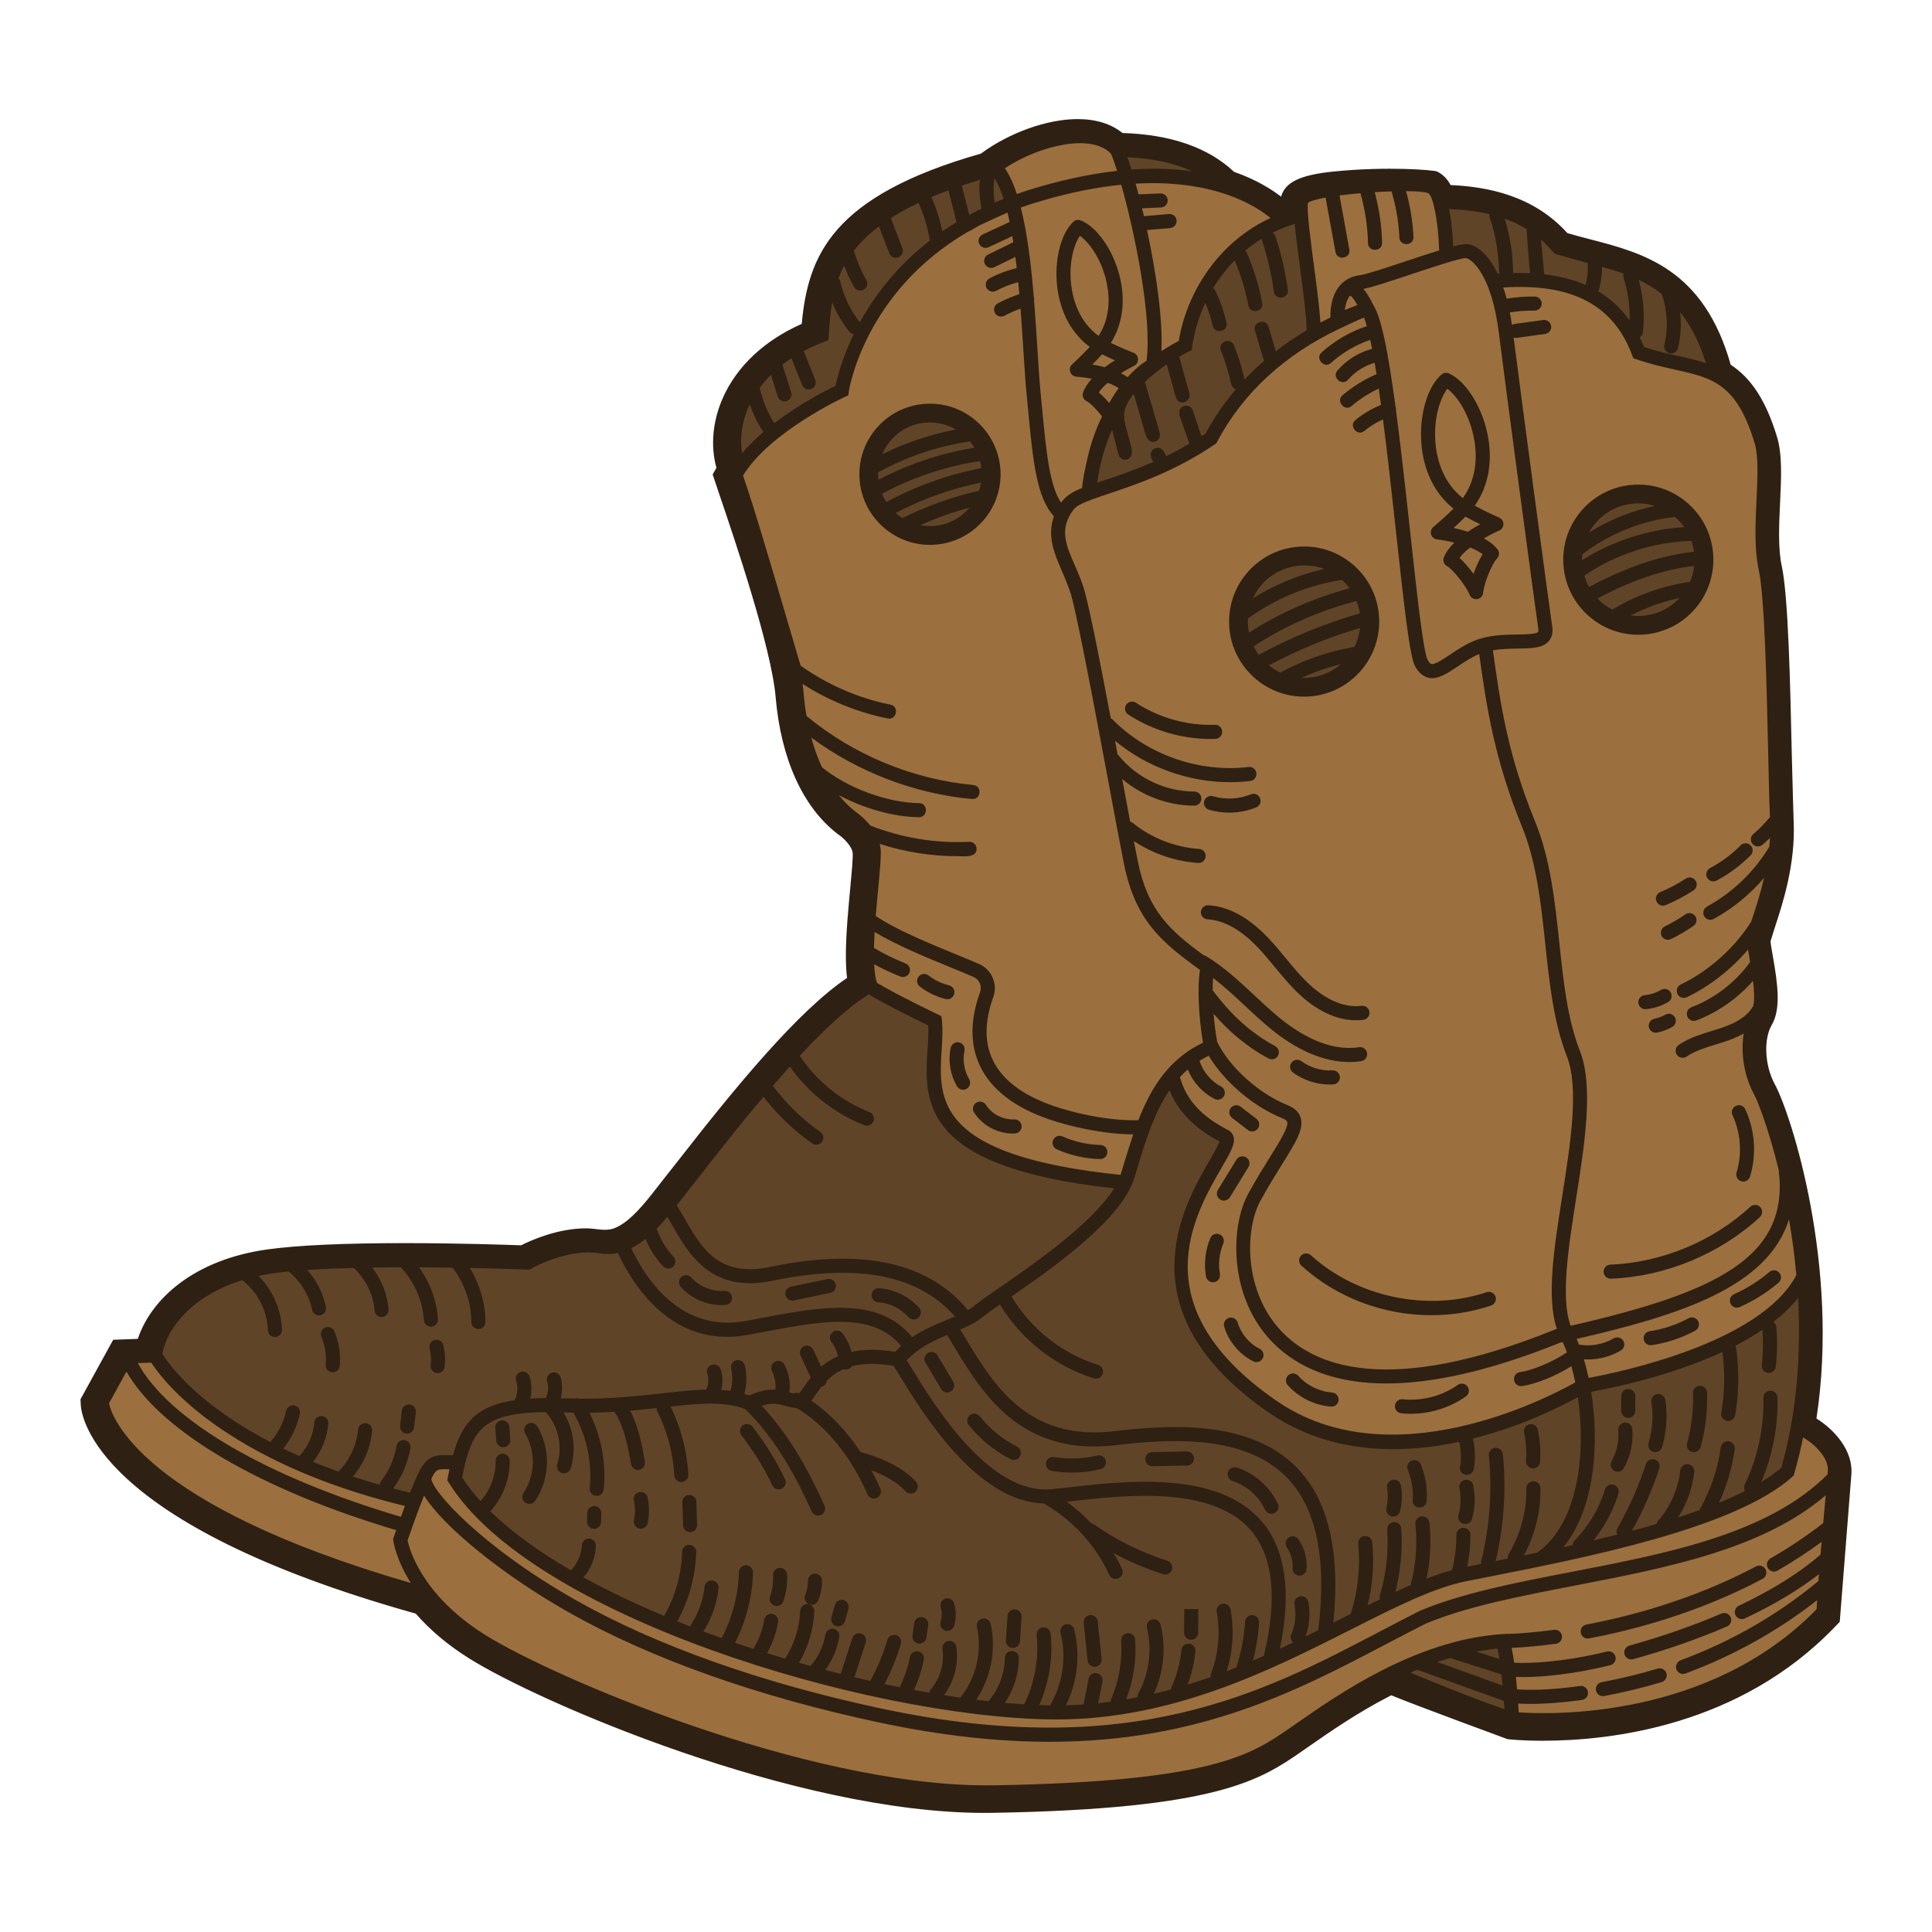
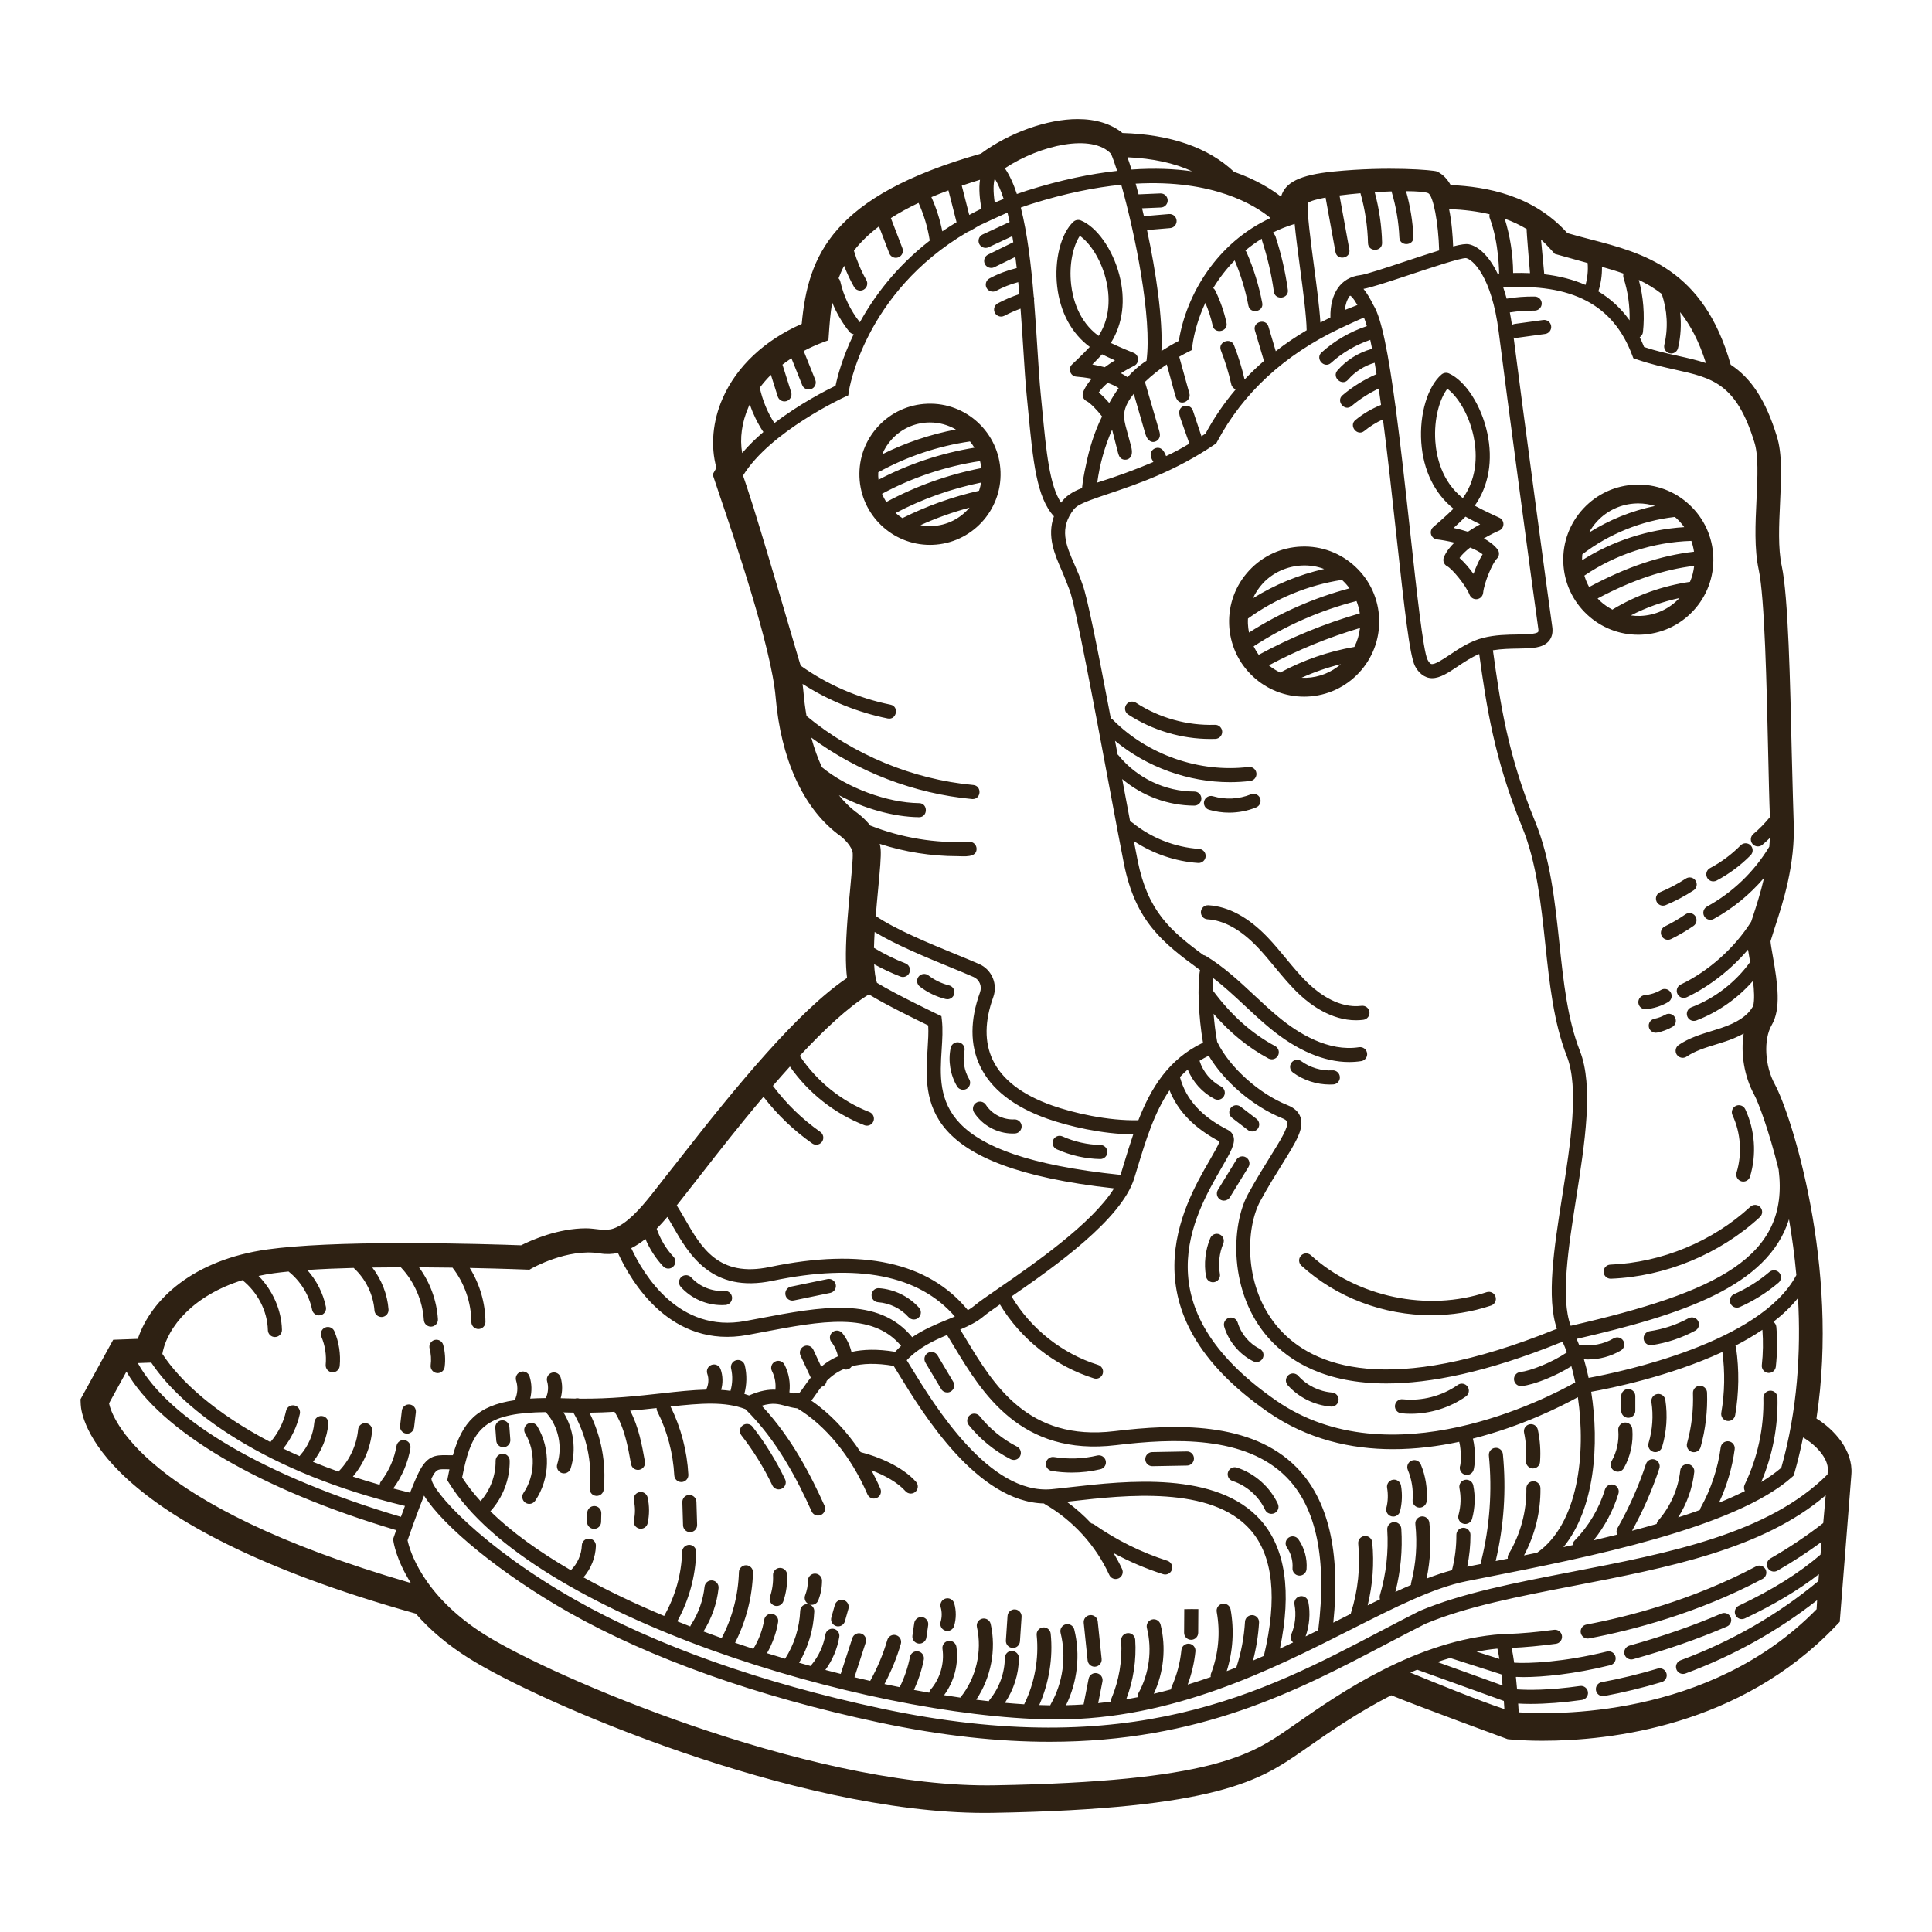
<svg xmlns="http://www.w3.org/2000/svg" version="1.1" id="Capa_1" x="0px" y="0px" viewBox="0 0 1200 1200" enable-background="new 0 0 1200 1200" xml:space="preserve">
  <g>
-     <path fill="#604427" d="M1138.294,914.775c-0.904,12.543-5.921,62.539-7.059,87.654c-76.774,80.011-193.48,66.214-193.48,66.214   c-19.047-5.251-74.032-28.499-74.032-28.499c-26.515,12.863-48.45,28.848-61.839,38.095   c-23.802,16.423-49.355,33.749-185.546,36.083c-113.352,1.926-273.287-65.456-319.054-94.333   c-14.701-9.247-25.115-19.018-32.465-28.032h-0.029C64.659,936.681,61.8,871.866,61.8,871.866l15.547-28.294l17.531-0.642   c2.654-19.689,23.481-48.567,73.069-55.363c49.617-6.825,158.419-2.305,158.419-2.305s23.598-13.709,45.592-10.034   c4.55,0.758,8.867,0.263,12.98-1.167c10.88-3.792,20.273-14.06,28.673-24.59c3.763-4.696,7.292-9.392,10.705-13.622   c13.855-17.181,76.132-101.13,114.11-122.307c0.292-0.146,0.554-0.292,0.817-0.438c-2.917-8.284-2.45-24.706-1.225-41.012   c1.4-18.522,3.763-36.928,3.238-43.17c-0.962-11.726-14.03-20.302-14.03-20.302c-17.822-13.739-30.744-40.312-33.836-76.628   c-3.092-36.316-31.999-117.815-38.037-136.046c0.758-1.342,1.575-2.654,2.479-3.967l-0.088-0.058   c-10.063-24.765,2.975-64.727,51.28-82.637c2.713-39.291,8.751-76.278,105.826-103.318h0.029c0.729-0.204,1.429-0.409,2.159-0.613   c-0.204-0.233-0.438-0.467-0.642-0.7c24.094-17.735,61.985-26.807,76.015-10.472c26.282,0.175,51.455,5.98,67.819,22.752   c25.027,8.138,35.412,20.943,35.412,20.943c3.53-1.371,7.234-2.509,11.055-3.413c-0.262-4.288-0.233-7.497,0.233-9.13   c2.508-8.576,72.048-12.193,80.653-8.255c2.363,1.108,4.142,4.696,5.484,9.305c30.074,0.32,55.918,6.855,73.828,28.586   c38.883,12.135,80.974,11.814,98.038,79.166c11.23,5.921,20.273,16.597,27.507,40.166c5.776,17.822-2.567,54.78,2.829,79.691   c5.367,24.736,5.572,121.461,7.117,156.056c0,0.233,0.029,0.437,0.029,0.642c1.225,26.282-7.759,51.367-12.105,64.727   c0,0.029-0.029,0.029-0.029,0.058c-1.283,3.909-2.158,6.826-2.246,8.43c-0.379,7.088,8.401,36.462,2.333,46.875   c-7.292,12.485-6.563,33.049,1.721,48.188c7.555,13.885,41.216,110.319,23.19,208.765   C1123.506,890.127,1139.199,902.203,1138.294,914.775z" />
-     <path fill="#9C6F3F" d="M1138.564,916.201c-0.087,1.138-0.204,2.625-0.35,4.346c-0.554,6.884-1.604,17.94-2.683,30.248v0.03   c-0.583,6.33-1.138,12.951-1.692,19.514c-0.467,5.659-0.904,11.201-1.283,16.451v0.029c-0.467,6.33-0.846,12.163-1.05,17.035   c-6.155,6.417-12.572,12.251-19.164,17.502c-1.254,0.992-2.509,1.954-3.792,2.917c-1.254,0.962-2.538,1.866-3.792,2.771   c-74.207,52.709-165.361,41.945-165.361,41.945s-0.292-6.125-0.904-14.234c-0.408-5.134-0.933-11.026-1.633-16.656   c-0.846-6.797-1.925-13.185-3.267-17.356c-11.114,0.729-22.023,2.83-32.582,5.892h-0.029c-7.059,2.013-13.943,4.434-20.623,7.176   c-5.134,2.071-10.151,4.317-14.993,6.679c-26.515,12.864-48.45,28.849-61.839,38.095c-23.831,16.452-49.354,33.778-185.546,36.083   c-113.352,1.925-273.287-65.456-319.054-94.305c-14.701-9.276-25.115-19.048-32.495-28.061   C66.3,937.029,63.441,872.243,63.441,872.243l14.935-27.273l1.021-0.029l15.752-0.583c0.058-0.35,0.087-0.671,0.146-1.021   l1.225-0.029c17.823,28.469,67.906,68.985,161.102,90.367h0.029c2.217-5.834,4.55-11.522,6.446-15.431   c5.688-11.726,9.568-7.788,20.856-8.722c-0.817,3.209-1.575,6.68-2.275,10.414c49.85,80.565,256.661,143.309,369.955,145.059   c51.105,0.788,96.521-14.177,136.396-31.94c11.872-5.28,23.219-10.822,34.099-16.247c33.661-16.802,62.626-32.669,87.012-37.541   c13.593-2.713,29.607-5.805,46.671-9.335c56.705-11.784,124.932-28.674,153.693-54.43c2.479-8.634,4.521-17.326,6.126-25.99   C1125.088,892.574,1139.439,904.155,1138.564,916.201z M1121.039,794.862c-27.244,49.092-135.783,65.835-135.783,65.835   c-0.058,0.029-2.24,0.033-2.75,1.016c-2.917,1.779-113.265,67.994-193.159,12.601c-115.394-79.982-16.218-161.044-29.286-167.694   c-16.627-8.43-28.849-20.127-32.786-38.125c-14.672,16.947-20.856,40.516-27.74,62.889c-0.379,1.284-0.875,2.567-1.488,3.88   c-147.218-14.409-114.431-67.556-118.165-100.401c0,0-30.307-14.439-40.866-21.527c0.292-0.146-2.678-14.807-0.408-41.421   c1.583-18.566,3.763-36.987,3.238-43.228c-0.69-8.508-7.644-15.374-14.032-20.303c-8.546-6.593-16.013-16.159-21.759-28.381   c-7.107-15.019-10.708-31.744-12.076-48.245c-3.092-36.317-31.999-117.786-38.037-136.046c16.889-29.811,66.156-52.3,66.156-52.3   s8.838-63.531,76.278-102.559c9.407-5.508,19.374-10.066,29.578-13.885c0,0,2.51-3.718-10.196-23.363   c24.098-17.733,62.007-26.814,76.034-10.483c1.683,3.708,3.798,9.883,6.062,17.621c24.005-1.912,42.915,0.622,57.349,4.848   c0.758,0.7,1.517,1.429,2.246,2.188c22.49,7.322,33.166,18.377,35.062,20.565c-35.091,14.06-55.13,47.459-59.097,77.065   c-7.847,3.938-14.614,8.284-20.506,12.893l0.437-0.701c0.021-0.12,0.035-0.253,0.055-0.375   c-26.193,15.692-38.023,59.913-39.198,79.057c-1.061,0.363,45.385-12.846,75.109-33.09c15.875-29.883,39.142-50.61,64.521-65.085   c-0.569-21.062-10.004-75.47-7.542-83.839c2.523-8.579,72.052-12.193,80.658-8.255c8.606,3.937,9.338,41.62,9.338,41.62   s10.804-2.086,13.163-1.618c4.044,0.8,10.818,5.96,16.37,19.339c37.395-3.304,73.768,3.435,89.253,44.517   c18.581,6.446,33.924,7.146,46.554,13.126c0.117,0.409,0.467,1.721,0.525,1.983c11.23,5.921,20.273,16.598,27.507,40.166   c5.776,17.823-2.567,54.78,2.829,79.691c5.367,24.736,7.147,156.435,7.147,156.61v0.088c0.292,6.534-0.029,12.98-0.758,19.194   c-2.188,18.843-8.08,35.499-11.347,45.533c-1.322,4.061-2.52,7.922-1.992,12.219c1.634,13.311,9.52,30.359,2.05,43.146   c-7.292,12.484-6.563,33.048,1.721,48.187c3.209,5.863,12.742,27.123,20.398,54.785   C1115.672,752.042,1119.201,772.548,1121.039,794.862z M614.826,294.049c-0.758-20.973-18.347-37.365-39.349-36.608   c-20.973,0.729-37.366,18.348-36.607,39.32c0.729,20.973,18.347,37.395,39.32,36.637   C599.191,332.641,615.584,315.051,614.826,294.049z M850.018,385.466c-0.817-22.519-19.718-40.137-42.237-39.32   c-22.49,0.817-40.108,19.718-39.291,42.208c0.787,22.519,19.689,40.108,42.208,39.32   C833.217,426.857,850.806,407.955,850.018,385.466z M1057.558,346.992c-0.817-22.489-19.719-40.108-42.208-39.292   c-22.519,0.788-40.137,19.689-39.32,42.209c0.292,8.197,2.975,15.751,7.38,21.994c7.672,10.909,20.506,17.822,34.828,17.326   C1040.756,388.412,1058.345,369.51,1057.558,346.992z" />
    <path fill="#2E2113" d="M1128.231,881.063c14.518-94.73-15.641-188.829-25.892-207.67c-6.233-11.39-7.077-27.855-1.895-36.727   c5.855-10.049,3.77-25.365,0.675-42.882c-0.564-3.194-1.325-7.499-1.418-9.123c0.101-0.471,2.642-8.49,2.642-8.49   c4.842-14.705,12.941-39.297,11.734-65.88c-0.005-0.176-0.8-25.329-1.179-42.437c-0.963-43.483-2.162-97.598-6.227-116.334   c-2.369-10.937-1.685-25.409-1.024-39.406c0.738-15.617,1.436-30.369-2.077-41.309c-6.714-21.838-15.65-35.753-28.597-44.275   c-16.841-59.568-54.22-69.297-87.296-77.902c-4.677-1.217-9.485-2.467-14.159-3.842c-21.161-23.535-49.978-28.814-72.5-29.853   c-1.872-3.398-4.541-6.568-8.48-8.416c-1.978-0.905-30.555-3.337-64.033-0.003c-21.786,2.169-30.274,6.995-32.775,15.545   c-0.008,0.03-0.017,0.059-0.025,0.089c-6.181-4.772-15.713-10.692-29.21-15.413c-15.972-15.085-39.256-23.191-69.319-24.132   c-6.961-5.669-16.475-8.635-27.874-8.635c-18.772,0-42.255,8.356-59.825,21.289l-0.22,0.162   c-92.806,26.423-107.341,63.477-111.289,105.76c-23.084,10.18-40.359,26.355-49.06,46.109c-6.321,14.352-7.671,29.8-3.926,43.29   l-2.333,4.128c0,0,3.343,10.016,4.589,13.681c8.727,25.679,31.91,93.893,34.524,124.595c3.251,38.183,16.866,68.326,38.339,84.878   l0.351,0.271l0.371,0.244c3.321,2.239,8.474,7.482,8.803,11.502c0.251,2.987-0.692,12.969-1.523,21.775   c-0.567,6.001-1.209,12.804-1.72,19.561c-1.218,16.215-1.326,27.765-0.26,36.219c-30.199,20.266-68.991,67.411-103.452,111.623   c-6.025,7.73-12.184,15.359-18.167,23.121c-6.953,8.715-15.157,17.992-23.408,20.869c-5.397,1.881-11.407-0.11-16.965-0.11   c-17.443,0-33.76,7.179-40.456,10.548c-9.596-0.354-39.64-1.356-72.216-1.356c-37.748,0-66.381,1.305-85.104,3.881   c-46.084,6.316-72.613,31.052-80.759,55.586l-15.29,0.56L50,869.114l0.144,3.267c0.329,7.458,8.99,74.135,208.086,129.863   c8.87,10.202,19.902,19.483,32.842,27.623c43.369,27.364,202.399,96.165,320.463,96.165c1.676,0,3.345-0.014,5.002-0.042   c140.169-2.402,166.505-20.573,191.974-38.145c1.491-1.03,3.082-2.139,4.773-3.318c12.144-8.464,30.066-20.957,50.852-31.554   c14.126,5.899,72.249,27.259,72.249,27.259c0.341,0.04,8.507,0.988,21.753,0.988c42.451,0,122.482-9.187,181.516-70.711   l3.038-3.167c0,0,6.952-87.736,7.24-91.727C1151.001,900.745,1139.222,887.896,1128.231,881.063z M1041.253,1036.863   c0.654,1.765,2.324,2.856,4.102,2.856c0.506,0,1.02-0.088,1.521-0.275c30.043-11.142,57.442-26.462,81.764-45.536   c-0.118,1.954-0.226,3.847-0.314,5.615c-66.79,68.413-164.955,65.443-185.03,64.029c-0.084-1.477-0.2-3.348-0.342-5.442   c2.419,0.14,4.981,0.217,7.694,0.217c9.447,0,20.501-0.836,31.93-2.46c2.393-0.339,4.056-2.554,3.716-4.947   c-0.34-2.393-2.552-4.066-4.947-3.716c-19.253,2.733-32.256,2.564-39.068,2.099c-0.215-2.504-0.457-5.11-0.736-7.75   c1.413,0.068,2.931,0.114,4.647,0.114c12.085,0,31.398-1.8,54.009-7.385c2.347-0.578,3.779-2.95,3.199-5.296   c-0.577-2.344-2.941-3.777-5.295-3.199c-26.814,6.619-48.487,7.544-57.634,6.94c-0.459-3.292-0.977-6.418-1.56-9.194   c8.217-0.364,17.752-1.243,27.498-2.557c2.394-0.322,4.073-2.525,3.75-4.921c-0.322-2.394-2.512-4.062-4.921-3.75   c-10.31,1.39-20.364,2.286-28.734,2.572l-0.043-0.133l-3.411,0.227c-53.213,3.525-101.576,37.221-127.559,55.322l-4.726,3.284   c-23.506,16.227-47.812,33.008-183.12,35.311c-1.565,0.027-3.131,0.04-4.712,0.04c-113.118,0-270.419-67.491-311.942-93.682   c-39.135-24.686-46.725-53.16-47.84-58.544c1.317-3.799,5.942-17.012,10.239-27.766c11.814,18.945,47.827,48.707,89.931,72.54   c50.612,28.651,117.1,52.266,192.278,68.296c39.864,8.499,74.96,12.088,106.361,12.086c93.414-0.003,154.005-31.792,209.078-60.693   c8.39-4.404,16.319-8.564,24.367-12.622c25.505-10.701,58.021-16.985,92.442-23.636c57.66-11.143,117.038-22.637,156.133-56.157   c-0.146,1.629-0.297,3.311-0.456,5.083c-0.345,3.839-0.713,7.935-1.089,12.175c-10.158,7.895-21.119,15.278-32.772,21.962   c-2.095,1.203-2.82,3.877-1.618,5.973c0.809,1.409,2.283,2.199,3.8,2.199c0.738,0,1.487-0.188,2.173-0.581   c9.609-5.514,18.735-11.517,27.393-17.854c-0.226,2.626-0.449,5.261-0.668,7.89c-12.961,11.298-29.968,21.958-50.711,31.733   c-2.185,1.03-3.122,3.638-2.092,5.824c0.746,1.582,2.32,2.511,3.961,2.511c0.625,0,1.26-0.135,1.863-0.419   c18.07-8.517,33.48-17.729,46.004-27.49c-0.11,1.44-0.218,2.86-0.321,4.263c-25.11,20.864-53.838,37.434-85.612,49.22   C1041.568,1032.08,1040.413,1034.598,1041.253,1036.863z M930.068,1023.986c0.443,1.907,0.85,4.086,1.225,6.422l-14.167-4.536   C921.406,1025.074,925.714,1024.392,930.068,1023.986z M900.705,1029.803l31.87,10.206c0.259,2.302,0.493,4.622,0.704,6.894   l-40.501-14.592C895.394,1031.415,898.039,1030.588,900.705,1029.803z M880.225,1037.089l53.838,19.397   c0.134,1.858,0.248,3.571,0.342,5.068c-16.008-5.288-44.003-16.697-58.435-22.676   C877.374,1038.263,878.801,1037.68,880.225,1037.089z M251.524,935.369c-0.875,2.338-1.718,4.628-2.497,6.775   c-83.895-24.845-143.984-60.056-163.43-95.497l8.341-0.297C113.958,876.382,165.232,914.601,251.524,935.369z M150.559,795.13   c9.371,7.448,15.55,19.106,15.821,31.056c0.054,2.381,2.001,4.276,4.373,4.276c0.033,0,0.067,0,0.101-0.001   c2.416-0.054,4.33-2.057,4.274-4.474c-0.281-12.41-5.811-24.558-14.513-33.488c3.001-0.641,6.076-1.22,9.303-1.663   c2.898-0.397,6.018-0.753,9.301-1.075c7.395,5.894,12.762,14.518,14.64,23.753c0.422,2.074,2.245,3.505,4.283,3.505   c0.289,0,0.583-0.03,0.876-0.09c2.369-0.481,3.898-2.792,3.415-5.159c-1.744-8.58-5.824-16.495-11.583-22.964   c8.954-0.607,18.738-1.013,28.818-1.276c7.388,6.76,12.196,16.45,12.928,26.428c0.169,2.3,2.088,4.055,4.36,4.055   c0.107,0,0.215-0.004,0.325-0.011c2.41-0.177,4.22-2.275,4.044-4.684c-0.687-9.367-4.334-18.526-10.066-26.024   c5.928-0.09,11.88-0.14,17.773-0.154c0.059,0.072,0.078,0.162,0.143,0.231c8.191,8.732,13.328,20.591,14.096,32.538   c0.15,2.316,2.074,4.095,4.363,4.095c0.094,0,0.189-0.003,0.285-0.009c2.411-0.155,4.24-2.236,4.086-4.647   c-0.749-11.654-4.893-22.83-11.739-32.197c7.22,0.032,14.202,0.11,20.798,0.211c7.461,9.614,11.623,21.607,11.715,33.778   c0.019,2.406,1.974,4.343,4.374,4.343c0.011,0,0.024,0,0.034,0c2.417-0.018,4.361-1.993,4.343-4.408   c-0.09-11.83-3.54-23.492-9.747-33.522c20.754,0.422,35.387,1.013,35.783,1.028l1.275,0.051l1.102-0.638   c0.222-0.13,22.528-12.883,42.647-9.499c3.922,0.66,7.658,0.499,11.234-0.268c8.23,18.017,32.823,59.773,80.69,50.904   c3.021-0.56,6.033-1.132,9.033-1.703c36.483-6.938,68.207-12.954,86.14,8.54c-1.248,1.142-2.471,2.356-3.66,3.662   c-11.083-1.852-19.942-1.516-27.153,0.085c-1.02-4.2-2.912-8.183-5.594-11.594c-1.494-1.9-4.243-2.232-6.143-0.736   c-1.9,1.493-2.23,4.243-0.736,6.143c2.038,2.594,3.415,5.659,4.096,8.874c-4.148,1.806-7.566,4.063-10.415,6.491l-4.916-10.585   c-1.017-2.189-3.618-3.146-5.813-2.124c-2.191,1.018-3.142,3.621-2.124,5.813l6.346,13.66c-1.602,1.997-2.96,3.922-4.129,5.598   c-0.975,1.397-2.202,3.14-3.105,4.128c-1.11-0.411-2.301-0.346-3.329,0.126c-0.896-0.211-1.789-0.454-2.703-0.707   c0.731-5.884-0.31-11.893-3.046-17.198c-1.105-2.145-3.742-2.992-5.894-1.883c-2.148,1.107-2.991,3.746-1.883,5.894   c1.81,3.51,2.513,7.594,2.144,11.545c-4.218-0.207-9.377,0.548-16.377,3.575c-0.97-0.355-1.947-0.678-2.932-0.974   c1.569-5.768,1.688-11.837,0.307-17.675c-0.555-2.353-2.921-3.814-5.264-3.25c-2.351,0.555-3.807,2.913-3.25,5.264   c1.062,4.493,0.885,9.336-0.396,13.785c-1.898-0.276-3.832-0.47-5.8-0.601c1.191-4.197,1.115-8.749-0.346-12.875   c-0.805-2.279-3.306-3.471-5.585-2.665c-2.279,0.806-3.471,3.307-2.665,5.585c1.111,3.135,0.799,6.817-0.725,9.783   c-8.429,0.195-17.543,1.196-27.616,2.314c-14.873,1.651-31.518,3.489-50.996,3.306c-0.853-0.295-1.784-0.325-2.674-0.058   c-1.642-0.031-3.263-0.046-4.946-0.107c-1.403-0.051-2.759-0.087-4.106-0.12c1.172-4.183,1.192-8.708-0.026-12.866   c-0.678-2.317-3.108-3.656-5.428-2.97c-2.319,0.678-3.649,3.109-2.97,5.428c0.976,3.337,0.689,7.057-0.786,10.208   c-0.019,0.04-0.026,0.083-0.043,0.122c-3.427,0.034-6.667,0.137-9.697,0.328c1.146-4.519,1.041-9.34-0.401-13.804   c-0.742-2.297-3.206-3.561-5.509-2.817c-2.299,0.743-3.561,3.21-2.817,5.509c1.263,3.907,0.922,8.422-0.9,12.101   c-23.23,3.403-32.611,13.662-38.386,34.187c-1.277,0.017-2.481,0.004-3.573-0.024c-7.66-0.201-12.67,0.444-17.828,11.084   c-1.558,3.215-3.377,7.564-5.209,12.2c-3.545-0.843-7.037-1.712-10.461-2.613c5.456-7.344,9.156-15.95,10.688-24.976   c0.405-2.383-1.199-4.642-3.582-5.046c-2.369-0.399-4.64,1.199-5.046,3.582c-1.346,7.939-4.653,15.508-9.561,21.888   c-0.523,0.681-0.805,1.467-0.878,2.263c-5.731-1.629-11.285-3.334-16.657-5.109c6.768-7.993,10.998-17.946,11.959-28.414   c0.221-2.407-1.55-4.536-3.957-4.757c-2.398-0.222-4.536,1.55-4.757,3.957c-0.872,9.494-5.182,18.862-11.824,25.701   c-0.131,0.135-0.183,0.309-0.293,0.456c-5.5-1.965-10.807-3.997-15.906-6.092c5.419-6.759,8.797-15.083,9.53-23.728   c0.204-2.407-1.582-4.525-3.991-4.729c-2.427-0.245-4.525,1.581-4.729,3.991c-0.639,7.552-3.779,14.817-8.839,20.458   c-0.126,0.141-0.171,0.318-0.276,0.469c-3.488-1.542-6.874-3.111-10.16-4.704c5.029-6.286,8.588-13.692,10.3-21.569   c0.513-2.362-0.986-4.692-3.347-5.204c-2.364-0.508-4.69,0.987-5.204,3.347c-1.55,7.134-4.901,13.818-9.691,19.329   c-0.019,0.022-0.031,0.047-0.049,0.07c-33.863-17.684-55.961-37.69-67.127-54.771C103.913,823.927,120.403,804.488,150.559,795.13z    M400.882,769.536c2.642,6.265,6.386,12.078,11.031,17.032c0.862,0.919,2.025,1.383,3.193,1.383c1.072,0,2.148-0.392,2.991-1.184   c1.763-1.654,1.852-4.422,0.199-6.184c-4.656-4.965-8.194-10.963-10.426-17.395c2.303-2.339,4.514-4.817,6.651-7.343   c1.026,1.715,2.06,3.519,3.124,5.375c10.219,17.833,24.209,42.25,62.308,34.281c52.801-11.063,90.805-3.561,113.137,22.213   c-1.54,0.657-3.144,1.314-4.805,1.994c-6.993,2.863-14.557,6.003-21.7,10.859c-21.092-25.707-56.872-18.924-94.675-11.736   c-2.985,0.567-5.985,1.138-8.99,1.693c-41.243,7.649-63.128-28.684-70.828-45.261C395.15,773.729,398.077,771.781,400.882,769.536z    M509.515,703.046c-11.308-7.953-21.191-17.587-29.458-28.631c3.479-4.026,7.015-8.037,10.58-11.98   c11.414,16.357,27.564,29.149,46.204,36.437c0.524,0.205,1.063,0.302,1.592,0.302c1.749,0,3.401-1.057,4.076-2.783   c0.88-2.25-0.231-4.788-2.481-5.669c-17.646-6.898-32.798-19.233-43.274-34.958c15.107-16.199,30.303-30.476,42.943-38.136   c10.182,6.287,30.068,16.014,36.824,19.276c0.262,4.459-0.053,9.397-0.383,14.578c-2.09,32.779-4.674,73.432,115.814,86.632   c-13.581,21.965-50.615,47.507-71.697,62.045c-7.124,4.912-12.272,8.462-14.993,10.773c-1.213,1.031-2.595,1.961-4.093,2.841   c-24.332-29.776-65.653-38.849-123.009-26.838c-31.858,6.68-42.569-12.004-52.921-30.067c-1.655-2.888-3.261-5.593-4.901-8.179   c1.155-1.47,13.092-16.659,16.302-20.778c8.831-11.332,22.408-28.748,37.583-46.678c8.576,11.129,18.731,20.863,30.258,28.971   c0.765,0.538,1.644,0.796,2.512,0.796c1.377,0,2.732-0.647,3.583-1.859C511.968,707.167,511.492,704.436,509.515,703.046z    M570.88,498.845c-19.805-0.221-44.978-9.578-60.377-22.339c-2.595-5.633-4.809-11.781-6.601-18.38   c29.009,21.391,63.962,34.838,99.836,38.169c0.138,0.013,0.273,0.018,0.41,0.018c5.405,0,5.766-8.233,0.399-8.732   c-37.731-3.504-74.391-18.718-103.593-42.873c-0.787-4.571-1.415-9.28-1.829-14.147c-0.155-1.816-0.38-3.754-0.653-5.772   c16.086,10.316,34.229,17.701,52.92,21.469c5.514,1.112,7.269-7.461,1.729-8.577c-19.947-4.022-39.243-12.397-55.802-24.219   c-0.268-0.192-25.255-86.986-33.454-111.123c-0.922-2.713-1.716-5.052-2.353-6.948c16.848-27.436,62.708-48.605,63.178-48.82   l2.186-0.998l0.332-2.38c0.099-0.717,9.371-61.347,73.634-99.03c2.67-1.089,5.062-2.844,7.599-4.206   c1.369-0.735,17.32-7.956,17.326-7.933c0.463,1.888,0.903,3.837,1.322,5.841c-0.206,0.062-16.774,7.777-16.774,7.777   c-2.188,1.024-3.132,3.629-2.109,5.818c1.006,2.154,3.669,3.115,5.818,2.109l14.724-6.89c0.211,1.246,0.416,2.503,0.615,3.775   l-15.648,7.67c-2.171,1.063-3.066,3.685-2.003,5.854c1.048,2.138,3.717,3.054,5.854,2.003l13.094-6.419   c0.298,2.291,0.581,4.601,0.848,6.93c-5.888,1.43-11.576,3.562-16.931,6.443c-2.128,1.144-2.925,3.797-1.78,5.925   c1.129,2.098,3.829,2.908,5.925,1.78c4.355-2.342,8.953-4.145,13.716-5.395c0.244,2.479,0.476,4.96,0.693,7.435   c-4.594,1.55-9.078,3.454-13.362,5.71c-2.138,1.125-2.96,3.771-1.833,5.909c0.783,1.488,2.303,2.339,3.875,2.339   c0.687,0,1.384-0.162,2.034-0.506c3.232-1.701,6.593-3.168,10.028-4.43c0.697,9.016,1.253,17.751,1.754,25.643   c0.696,10.97,1.298,20.444,2.06,28.122c0.333,3.361,0.648,6.646,0.956,9.846c2.96,30.866,5.154,53.714,15.974,65.369   c-4.469,12.36,0.446,23.658,4.935,33.879c1.654,3.766,4.736,11.851,4.736,11.851c3.548,8.808,15.707,73.92,24.585,121.463   c3.828,20.501,7.134,38.208,9.205,48.534c7.19,35.868,24.002,49.122,47.288,66.101c-1.733,9.222-0.993,28.783,1.842,45.12   c-21.313,10.142-32.35,28.117-40.145,48.163c-18.988,0.49-40.596-4.581-53.53-9.149c-18.736-6.613-31.173-16.17-36.969-28.404   c-5.153-10.879-5.031-23.966,0.365-38.901c2.91-8.051-0.883-17.056-8.634-20.5c-3.924-1.742-8.816-3.747-14.481-6.069   c-16.038-6.574-37.649-15.435-49.866-23.84c0.468-5.882,1.014-11.69,1.514-16.985c1.06-11.222,1.896-20.087,1.531-24.454   c-0.096-1.145-0.31-2.25-0.573-3.333c15.538,5.013,31.902,7.641,48.219,7.641c3.744,0,12.235,1.216,11.93-4.788   c-0.122-2.413-2.216-4.294-4.592-4.148c-20.83,1.058-41.994-2.453-61.408-10.085c-3.974-4.966-8.469-8.144-9.401-8.776   c-3.627-2.805-6.988-6.203-10.087-10.076c15.435,8.225,33.85,13.489,49.756,13.667C576.429,507.596,576.507,498.908,570.88,498.845   z M464.961,252.705c0.226-0.512,0.484-1.012,0.725-1.518c2.041,5.919,4.811,11.606,8.217,16.798   c0.08,0.122,0.188,0.213,0.278,0.325c-4.749,4.056-9.261,8.435-13.208,13.083C459.399,272.374,460.734,262.303,464.961,252.705z    M478.83,232.829l4.237,13.438c0.59,1.867,2.313,3.061,4.172,3.061c0.436,0,0.88-0.066,1.317-0.204   c2.304-0.728,3.583-3.185,2.857-5.489l-5.407-17.148c1.774-1.38,3.644-2.693,5.573-3.962l6.686,16.664   c0.685,1.708,2.327,2.747,4.062,2.747c0.543,0,1.094-0.101,1.628-0.316c2.242-0.899,3.331-3.447,2.431-5.69l-7.188-17.915   c3.993-2.116,8.229-4.024,12.707-5.685l2.649-0.981l0.195-2.819c0.476-6.879,0.963-13.802,2.137-20.692   c2.653,6.549,6.25,12.724,10.677,18.217c0.696,0.864,1.657,1.375,2.671,1.549c-7.249,14.977-10.242,27.056-11.253,31.989   c-5.767,2.786-22.236,11.174-37.985,23.211c-4.306-6.662-7.399-14.219-9.09-21.982C473.97,238.03,476.286,235.364,478.83,232.829z    M538.098,173.942c-3.289-5.772-5.841-11.884-7.708-18.221c3.977-5.147,9.069-10.197,15.553-15.117l6.409,16.718   c0.667,1.74,2.326,2.81,4.086,2.81c0.52,0,1.05-0.094,1.565-0.292c2.256-0.865,3.384-3.395,2.518-5.652l-7.179-18.731   c5.011-3.212,10.712-6.359,17.181-9.431c3.318,7.348,5.667,15.081,6.9,23.048c0.018,0.12,0.087,0.215,0.115,0.331   c-20.926,16.256-34.605,34.657-43.455,50.769c-5.853-7.378-10.053-16.104-12.143-25.283c-0.181-0.795-0.578-1.478-1.101-2.03   c0.977-2.603,2.107-5.194,3.474-7.766c1.724,4.529,3.767,8.94,6.182,13.178c0.806,1.416,2.284,2.21,3.806,2.21   c0.734,0,1.478-0.185,2.162-0.575C538.562,178.713,539.294,176.042,538.098,173.942z M816.109,164.968   c-1.923-14.468-4.529-34.073-3.737-38.946c1.581-1.209,5.589-2.329,10.968-3.311c0,0,6.15,33.792,6.162,33.856   c1.006,5.529,9.622,3.996,8.608-1.567l-6.117-33.611c4.077-0.527,8.5-0.988,13.017-1.372c2.856,10.094,4.437,20.53,4.684,31.02   c0.132,5.605,8.881,5.451,8.748-0.205c-0.25-10.632-1.821-21.2-4.577-31.465c3.589-0.221,7.123-0.388,10.484-0.495   c0.03,0.182,0.05,0.364,0.104,0.544c2.715,9.151,4.307,18.628,4.733,28.169c0.248,5.563,8.996,5.264,8.742-0.39   c-0.429-9.629-2.008-19.187-4.61-28.462c6.787,0.031,11.935,0.422,13.799,1.256c3.144,1.706,6.317,18.512,6.768,35.558   c-5.514,1.694-12.496,3.971-21.471,6.955c-11.27,3.749-24.045,7.996-27.571,8.405c-11.95,1.386-18.754,11.159-18.499,26.279   c-2.101,1.025-4.172,2.075-6.209,3.153C819.549,190.922,817.814,177.794,816.109,164.968z M900.045,129.841   c9.25,0.376,17.618,1.437,25.164,3.233c-0.18,0.77-0.195,1.605,0.107,2.399c5.807,15.311,5.799,34.373,5.814,34.513   c-0.3,0.022-0.596,0.04-0.897,0.063c-5.556-11.592-12.288-17.209-17.935-18.326c-1.789-0.352-4.701,0.021-9.732,1.324   C902.334,146.695,901.697,137.809,900.045,129.841z M1092.372,353.853c3.723,17.194,4.955,72.562,5.854,112.99   c0.365,16.407,0.685,30.681,1.102,40.673c-3.093,3.809-6.531,7.344-10.288,10.494c-1.852,1.552-2.094,4.313-0.541,6.164   c0.866,1.031,2.105,1.564,3.356,1.564c0.991,0,1.988-0.335,2.809-1.023c1.624-1.361,3.177-2.805,4.697-4.285   c-0.098,1.841-0.235,3.669-0.413,5.48c-9.402,15.579-22.763,28.437-38.723,37.188c-2.119,1.162-2.894,3.823-1.733,5.941   c0.796,1.451,2.295,2.273,3.841,2.273c0.711,0,1.431-0.174,2.099-0.54c11.93-6.542,22.487-15.234,31.263-25.51   c-2.263,9.761-5.089,18.361-7.234,24.865c-0.267,0.808-0.518,1.572-0.759,2.307c-10.163,16.241-26.477,30.821-43.751,39.05   c-2.182,1.038-3.108,3.649-2.068,5.831c0.749,1.574,2.317,2.495,3.952,2.495c0.631,0,1.272-0.137,1.879-0.427   c14.049-6.692,27.512-17.263,38.016-29.559c0.274,1.719,0.59,3.575,0.97,5.721c0.111,0.628,0.227,1.285,0.345,1.963   c-9.045,12.618-22.008,22.607-36.514,28.129c-2.259,0.86-3.393,3.387-2.532,5.646c0.665,1.746,2.326,2.82,4.091,2.82   c0.517,0,1.043-0.093,1.555-0.288c13.452-5.122,25.67-13.737,35.191-24.59c0.718,5.955,1.022,11.854,0.073,15.768   c-0.176,0.199-0.341,0.412-0.482,0.647c-3.263,5.451-9.489,9.561-19.588,12.932c-1.857,0.62-3.737,1.198-5.619,1.777   c-6.966,2.144-14.17,4.363-20.538,8.672c-2.001,1.354-2.525,4.075-1.171,6.076c0.846,1.249,2.225,1.923,3.628,1.923   c0.843,0,1.696-0.244,2.448-0.752c5.286-3.578,11.562-5.511,18.208-7.556c1.947-0.6,3.892-1.199,5.814-1.84   c3.422-1.142,7.474-2.713,11.432-4.916c-1.966,12.262,0.264,26.503,6.57,38.065c2.406,4.411,8.983,21.539,15.136,46.48   c6.877,54.355-38.158,76.088-129.159,96.982c-6.379-17.055-1.431-48.585,3.373-79.145c5.384-34.254,10.95-69.673,2.363-91.552   c-7.75-19.743-10.198-42.774-12.791-67.156c-2.726-25.64-5.546-52.152-15.049-75.359c-17.105-41.771-21.634-73.268-26.209-106.379   c5.263-0.862,10.605-0.981,15.434-1.052c8.671-0.127,15.519-0.226,19.306-4.677c1.937-2.277,2.646-5.278,2.109-8.92   c-1.758-11.928-18.49-136.354-23.983-179.587c0.417,0.132,0.847,0.238,1.301,0.238c0.198,0,0.399-0.013,0.601-0.041l17.657-2.423   c2.393-0.328,4.068-2.535,3.739-4.929s-2.531-4.079-4.929-3.739l-17.657,2.423c-0.651,0.089-1.241,0.327-1.76,0.66   c-0.396-2.722-0.832-5.335-1.319-7.808c5.081-0.797,10.256-1.184,15.377-1.102c2.307-0.006,4.405-1.891,4.444-4.307   c0.037-2.416-1.89-4.405-4.307-4.444c-5.845-0.083-11.72,0.36-17.489,1.304c-0.659-2.456-1.364-4.76-2.108-6.921   c42.707-2.706,68.258,10.701,80.062,42.002l0.724,1.919l1.937,0.672c8.814,3.054,16.982,4.872,24.187,6.478   c22.767,5.07,37.809,8.42,49.042,44.966c2.651,8.164,2.021,21.547,1.356,35.715C1090.29,325.341,1089.56,340.872,1092.372,353.853z    M1135.105,915.797c-36.886,36.924-98.861,48.911-158.92,60.516c-34.943,6.753-67.948,13.13-94.312,24.22l-0.273,0.127   c-8.158,4.112-16.159,8.309-24.629,12.754c-72.275,37.932-154.196,80.915-309.547,47.798   c-74.318-15.847-139.947-39.135-189.794-67.352c-58.768-33.269-89.632-68.152-89.663-75.494c2.903-5.903,3.895-5.919,9.53-5.774   c0.521,0.013,1.077,0.027,1.664,0.037c-0.353,1.646-0.699,3.326-1.034,5.08l-0.319,1.674l0.896,1.448   c51.219,82.799,258.714,145.36,373.604,147.131c1.31,0.02,2.609,0.03,3.914,0.03c72.374-0.003,133.497-30.897,182.773-55.808   c27.593-13.948,51.421-25.993,71.73-30.054c4.242-0.847,8.718-1.73,13.391-2.652c61.105-12.049,153.448-30.26,189.047-62.144   l0.936-0.839l0.349-1.208c2.153-7.472,3.946-14.963,5.463-22.442c7.236,4.068,15.949,12.69,15.383,20.544   C1135.242,914.073,1135.177,914.903,1135.105,915.797z M339.061,877.103c0.136,0.231,0.289,0.456,0.472,0.666   c7.405,8.493,9.983,20.918,6.57,31.658c-0.732,2.303,0.543,4.763,2.846,5.495c0.44,0.14,0.886,0.207,1.326,0.207   c1.854,0,3.576-1.189,4.169-3.052c3.661-11.524,1.852-24.572-4.491-34.829c0.7,0.021,1.378,0.036,2.095,0.063   c1.386,0.051,2.711,0.058,4.069,0.088c8.159,14.126,11.797,30.665,10.157,46.919c-0.244,2.404,1.51,4.549,3.914,4.791   c0.148,0.016,0.298,0.023,0.444,0.023c2.219,0,4.12-1.681,4.347-3.937c1.654-16.389-1.491-33.056-8.852-47.736   c5.398-0.063,10.573-0.259,15.543-0.557c6.165,9.509,8.366,21.676,10.285,32.465c0.377,2.121,2.222,3.611,4.303,3.611   c0.255,0,0.513-0.023,0.772-0.068c2.379-0.424,3.965-2.696,3.542-5.075c-1.816-10.207-3.868-21.567-9.168-31.623   c5.728-0.486,11.168-1.058,16.41-1.634c-0.017,0.696,0.111,1.406,0.447,2.071c6.179,12.272,9.828,26.009,10.553,39.729   c0.124,2.334,2.055,4.145,4.365,4.145c0.078,0,0.157-0.001,0.235-0.006c2.413-0.128,4.266-2.188,4.139-4.6   c-0.771-14.586-4.6-29.181-11.049-42.295c18.71-2.045,33.824-3.244,46.451,1.617c19.928,19.62,32.473,44.222,41.183,63.529   c0.729,1.619,2.323,2.578,3.991,2.578c0.601,0,1.212-0.125,1.796-0.389c2.203-0.993,3.183-3.585,2.189-5.787   c-8.43-18.687-20.366-42.192-38.982-62.028c6.703-2.087,10.543-1.091,14.792,0.078c2.199,0.608,4.474,1.235,7.194,1.525   c0.023,0.002,0.042-0.003,0.065-0.001c17.688,10.627,33.48,29.903,43.605,53.397c0.714,1.655,2.326,2.645,4.019,2.645   c0.578,0,1.167-0.115,1.731-0.359c2.219-0.956,3.243-3.531,2.286-5.75c-1.697-3.937-3.564-7.752-5.55-11.456   c8.118,3.045,16.327,7.541,21.145,12.984c0.865,0.977,2.068,1.476,3.277,1.476c1.031,0,2.067-0.362,2.898-1.1   c1.81-1.601,1.978-4.367,0.376-6.176c-8.357-9.442-23.425-15.733-34.395-18.447c-8.718-13.195-19.235-24.214-30.657-32.012   c0.919-1.147,1.807-2.399,2.705-3.687c1.058-1.516,2.22-3.158,3.53-4.817c0.273-0.067,0.544-0.15,0.808-0.273   c1.433-0.666,2.322-2.011,2.49-3.473c2.719-2.76,6.091-5.342,10.498-7.274c0.447,0.154,0.919,0.254,1.417,0.254   c0.028,0,0.058,0,0.087-0.001c1.521-0.03,2.843-0.833,3.604-2.026c6.538-1.76,14.96-2.166,26.007-0.268   c1.011,1.607,2.164,3.489,3.455,5.598c14.707,24.016,48.288,78.852,89.866,79.85c0.18,0.147,0.364,0.291,0.573,0.412   c17.435,10.048,31.652,25.657,40.034,43.949c0.736,1.607,2.322,2.554,3.981,2.554c0.61,0,1.229-0.128,1.82-0.399   c2.196-1.007,3.162-3.603,2.155-5.801c-1.564-3.413-3.378-6.702-5.3-9.927c9.801,5.323,20.088,9.716,30.751,13.128   c0.443,0.142,0.893,0.209,1.335,0.209c1.852,0,3.572-1.185,4.166-3.044c0.736-2.302-0.533-4.764-2.834-5.501   c-16.206-5.183-31.497-12.753-45.446-22.501c-0.559-0.391-1.178-0.617-1.808-0.719c-4.633-4.95-9.741-9.438-15.218-13.425   c1.158-0.13,2.339-0.264,3.551-0.402c32.259-3.669,86.247-9.812,110.509,17.855c14.142,16.127,16.93,42.475,8.355,78.286   c-2.229,0.981-4.482,1.949-6.747,2.91c2.018-7.724,3.292-15.636,3.762-23.615c0.141-2.413-1.699-4.484-4.11-4.626   c-2.428-0.114-4.485,1.698-4.626,4.11c-0.567,9.624-2.364,19.148-5.344,28.309c-0.008,0.023-0.008,0.046-0.015,0.068   c-1.982,0.788-3.978,1.563-5.985,2.326c3.874-12.378,4.722-25.534,2.401-38.343c-0.432-2.377-2.719-3.95-5.086-3.525   c-2.377,0.432-3.955,2.708-3.525,5.086c2.323,12.819,1.107,26.033-3.519,38.211c-0.279,0.735-0.328,1.494-0.215,2.219   c-4.697,1.649-9.468,3.212-14.298,4.689c2.461-6.635,4.101-13.535,4.807-20.604c0.239-2.404-1.514-4.548-3.92-4.788   c-2.37-0.225-4.548,1.513-4.788,3.92c-0.789,7.905-2.829,15.592-6.059,22.847c-0.234,0.524-0.348,1.069-0.369,1.609   c-3.542,0.961-7.113,1.874-10.724,2.717c6.182-13.305,7.762-28.708,4.202-42.951c-0.587-2.344-2.961-3.779-5.305-3.183   c-2.344,0.585-3.77,2.961-3.183,5.305c3.377,13.512,1.458,28.259-5.266,40.458c-0.44,0.801-0.603,1.679-0.522,2.524   c-2.34,0.461-4.691,0.897-7.058,1.301c4.464-11.765,6.412-24.494,5.58-37.048c-0.158-2.41-2.22-4.254-4.655-4.076   c-2.411,0.159-4.236,2.243-4.076,4.655c0.813,12.286-1.295,24.773-6.096,36.111c-0.251,0.594-0.352,1.211-0.336,1.816   c-2.593,0.349-5.204,0.656-7.829,0.929l2.645-13.467c0.466-2.371-1.078-4.67-3.45-5.136c-2.379-0.469-4.672,1.078-5.136,3.45   l-3.085,15.704c-0.016,0.08-0.011,0.16-0.023,0.24c-3.617,0.247-7.267,0.403-10.941,0.492c7.107-14.482,9.026-31.381,5.113-47.058   c-0.587-2.344-2.958-3.77-5.305-3.186c-2.344,0.585-3.77,2.961-3.186,5.305c3.713,14.868,1.483,31.027-6.116,44.334   c-0.124,0.217-0.214,0.442-0.297,0.668c-2.23-0.036-4.512-0.103-6.819-0.188c6.078-13.78,8.623-29.363,7.095-44.307   c-0.246-2.403-2.381-4.133-4.798-3.907c-2.403,0.246-4.153,2.394-3.907,4.798c1.48,14.462-1.232,29.617-7.634,42.672   c-0.046,0.095-0.069,0.194-0.107,0.289c-3.913-0.241-7.922-0.548-12.008-0.914c5.536-8.157,8.609-17.862,8.723-27.761   c0.027-2.416-1.909-4.397-4.326-4.425c-2.398-0.174-4.397,1.909-4.425,4.326c-0.107,9.377-3.425,18.547-9.345,25.818   c-0.263,0.324-0.453,0.679-0.61,1.045c-2.583-0.284-5.195-0.592-7.832-0.921c9.134-13.556,12.589-31.133,8.989-47.053   c-0.531-2.357-2.88-3.833-5.233-3.302c-2.356,0.533-3.836,2.876-3.302,5.233c3.388,14.982-0.52,31.702-10.198,43.633   c-0.043,0.053-0.07,0.114-0.111,0.17c-3.329-0.474-6.694-0.983-10.09-1.522c6.299-8.512,9.175-19.504,7.656-29.995   c-0.345-2.393-2.572-4.056-4.957-3.703c-2.391,0.346-4.049,2.565-3.703,4.957c1.293,8.939-1.44,18.373-7.314,25.237   c-0.5,0.584-0.799,1.266-0.942,1.969c-3.134-0.543-6.293-1.114-9.472-1.71c2.766-6.003,4.849-12.309,6.13-18.803   c0.467-2.37-1.075-4.672-3.447-5.139c-2.381-0.473-4.672,1.075-5.139,3.447c-1.256,6.371-3.336,12.557-6.183,18.386   c-0.065,0.132-0.1,0.271-0.15,0.406c-3.153-0.63-6.317-1.278-9.502-1.956c4.209-7.953,7.655-16.307,10.164-24.953   c0.674-2.32-0.662-4.749-2.982-5.421c-2.326-0.679-4.747,0.661-5.421,2.982c-2.567,8.849-6.168,17.384-10.638,25.438   c-3.248-0.732-6.507-1.486-9.777-2.266l7.01-21.621c0.745-2.299-0.514-4.766-2.813-5.511c-2.3-0.742-4.764,0.514-5.511,2.813   l-7.211,22.24c-3.176-0.794-6.359-1.616-9.544-2.453c4.421-6.065,7.395-13.093,8.653-20.519c0.403-2.381-1.201-4.64-3.583-5.045   c-2.369-0.399-4.64,1.201-5.045,3.583c-1.184,6.987-4.219,13.551-8.776,18.977c-0.146,0.174-0.261,0.363-0.376,0.551   c-2.396-0.658-4.792-1.328-7.188-2.01c5.677-9.684,8.951-20.641,9.433-31.876c0.104-2.414-1.769-4.455-4.183-4.559   c-2.448-0.087-4.455,1.769-4.559,4.183c-0.453,10.537-3.683,20.807-9.343,29.703c-0.006,0.01-0.01,0.021-0.016,0.031   c-3.76-1.115-7.514-2.261-11.261-3.432c3.394-5.99,5.808-12.615,6.907-19.391c0.387-2.386-1.232-4.633-3.618-5.019   c-2.396-0.392-4.633,1.231-5.019,3.618c-1.034,6.365-3.385,12.604-6.775,18.09c-3.788-1.23-7.561-2.494-11.321-3.778   c6.856-13.501,10.721-28.525,11.131-43.659c0.066-2.416-1.84-4.427-4.256-4.492c-2.333-0.066-4.427,1.839-4.492,4.256   c-0.385,14.241-4.103,28.381-10.716,40.999c-3.795-1.347-7.565-2.723-11.315-4.123c5.121-8.088,8.373-17.359,9.387-26.878   c0.255-2.403-1.484-4.558-3.888-4.814c-2.396-0.261-4.559,1.484-4.814,3.888c-0.894,8.392-3.797,16.57-8.396,23.649   c-0.215,0.332-0.362,0.684-0.478,1.043c-2.704-1.048-5.394-2.108-8.066-3.183c7.268-13.178,11.344-27.944,11.768-43.024   c0.067-2.416-1.836-4.428-4.251-4.496c-2.336-0.039-4.428,1.833-4.496,4.251c-0.393,14.02-4.275,27.738-11.178,39.916   c-17.751-7.427-34.637-15.446-50.108-23.964c4.68-5.404,7.466-12.321,7.724-19.511c0.087-2.416-1.802-4.442-4.216-4.529   c-2.488-0.111-4.444,1.8-4.529,4.216c-0.205,5.708-2.748,11.379-6.819,15.398c-19.709-11.438-36.789-23.711-49.976-36.603   c7.752-8.502,12.13-19.898,11.997-31.407c-0.028-2.416-2.095-4.467-4.427-4.324c-2.416,0.028-4.351,2.01-4.324,4.427   c0.106,9.128-3.308,18.159-9.35,24.992c-4.387-4.829-8.222-9.736-11.429-14.713c0.561-2.863,1.13-5.544,1.735-8.066   c0.115-0.315,0.203-0.641,0.242-0.983C294.592,886.23,303.605,877.418,339.061,877.103z M621.068,810.232   c13.083,21.681,34.193,38.337,58.376,45.895c0.434,0.135,0.873,0.201,1.306,0.201c1.863,0,3.589-1.199,4.175-3.072   c0.721-2.306-0.564-4.76-2.871-5.481c-22.333-6.98-41.806-22.43-53.77-42.525c26.832-18.53,68.387-47.934,76.217-73.406   l1.879-6.166c5.187-17.107,10.512-34.529,20.028-48.508c5.218,13.116,15.448,23.59,31.066,31.809   c-0.812,2.467-3.744,7.537-6.17,11.729c-16.211,28.021-54.175,93.642,36.328,156.385c24.529,17.005,51.578,23.028,77.615,23.025   c14.198-0.001,28.084-1.803,41.096-4.584c1.396,5.433,1.046,13.113,0.606,14.708c-0.812,2.238,0.315,4.721,2.545,5.578   c0.516,0.198,1.045,0.292,1.567,0.292c1.759,0,3.418-1.068,4.086-2.809c0.973-2.536,1.635-12.055-0.3-19.753   c30.179-7.618,54.564-19.876,65.186-25.733c5.165,35.26,0.211,78.665-25.323,96.599c-2.735,0.565-5.45,1.123-8.126,1.666   c6.842-12.82,10.388-27.146,10.214-41.722c-0.029-2.417-2.087-4.402-4.428-4.323c-2.416,0.03-4.351,2.011-4.323,4.428   c0.172,14.343-3.622,28.436-10.974,40.756c-0.538,0.902-0.694,1.917-0.551,2.881c-2.55,0.508-5.07,1.008-7.539,1.496   c5.136-21.775,6.668-44.095,4.489-66.387c-0.235-2.406-2.371-4.166-4.78-3.928c-2.404,0.235-4.163,2.374-3.928,4.78   c2.148,21.988,0.557,44.01-4.73,65.457c-0.155,0.628-0.156,1.255-0.043,1.853c-2.979,0.587-5.87,1.16-8.668,1.718   c1.343-6.514,2.034-13.152,2.003-19.81c-0.011-2.408-1.968-4.354-4.375-4.354c-0.007,0-0.014,0-0.021,0   c-2.416,0.011-4.365,1.98-4.354,4.397c0.036,7.396-0.894,14.768-2.723,21.932c-5.097,1.377-10.352,3.143-15.775,5.225   c2.391-11.419,2.971-23.076,1.723-34.723c-0.258-2.404-2.434-4.132-4.817-3.885c-2.403,0.258-4.142,2.414-3.885,4.817   c1.315,12.263,0.43,24.539-2.629,36.486c-0.11,0.429-0.131,0.857-0.113,1.278c-3.165,1.366-6.385,2.814-9.664,4.338   c3.271-12.834,4.52-26.027,3.682-39.29c-0.154-2.411-2.233-4.253-4.643-4.091c-2.411,0.152-4.243,2.232-4.091,4.643   c0.87,13.769-0.657,27.459-4.538,40.689c-0.259,0.884-0.223,1.784,0.046,2.598c-2.526,1.23-5.083,2.49-7.676,3.781   c3.136-12.753,4.142-26.144,2.852-39.166c-0.238-2.406-2.383-4.145-4.786-3.922c-2.404,0.238-4.16,2.38-3.922,4.786   c1.42,14.343-0.134,29.181-4.494,42.911c-0.069,0.219-0.104,0.439-0.138,0.658c-1.306,0.659-2.612,1.32-3.935,1.988   c-2.273,1.149-4.58,2.314-6.904,3.485c4.546-44.083-3.128-76.537-22.877-96.522c-28.218-28.548-75.255-26.975-113.092-22.417   c-53.735,6.478-75.095-28.907-92.248-57.339c-1.2-1.989-2.365-3.91-3.514-5.778c5.435-2.315,10.472-4.771,14.513-8.203   C612.788,816.021,616.411,813.457,621.068,810.232z M585.014,633.544l-0.275-2.408l-2.189-1.044   c-0.285-0.136-26.105-12.467-37.858-19.653c-0.973-2.849-1.509-6.842-1.744-11.532c5.263,2.886,10.711,5.451,16.286,7.625   c0.523,0.204,1.06,0.3,1.588,0.3c1.75,0,3.404-1.058,4.078-2.787c0.877-2.252-0.235-4.788-2.487-5.666   c-6.767-2.638-13.331-5.891-19.572-9.63c0.069-3.173,0.219-6.495,0.415-9.869c13.244,8.048,32.519,15.959,47.236,21.992   c5.603,2.296,10.441,4.279,14.249,5.969c3.635,1.615,5.335,5.711,3.957,9.529c-6.217,17.208-6.231,32.558-0.044,45.621   c6.831,14.419,20.95,25.492,41.964,32.911c12.876,4.546,33.963,9.555,53.261,9.679c-2.091,6.129-3.995,12.361-5.874,18.558   l-1.867,6.133c-0.048,0.155-0.114,0.313-0.165,0.469c-115.272-11.945-113.067-46.86-111.1-77.702   C585.287,645.524,585.679,639.37,585.014,633.544z M737.723,664.295c3.189,7.819,9.113,14.382,16.643,18.29   c0.644,0.333,1.333,0.493,2.011,0.493c1.582,0,3.109-0.86,3.888-2.361c1.112-2.145,0.276-4.786-1.869-5.899   c-6.271-3.253-11.244-9.213-13.345-15.961c1.803-1.132,3.711-2.173,5.705-3.14c9.549,16.078,27.616,31.602,45.682,38.837   c1.216,0.487,2.732,1.269,3.045,2.226c1.021,3.116-4.549,12.059-10.446,21.528c-3.925,6.302-8.809,14.145-13.84,23.328   c-10.681,19.498-12.179,61.451,12.79,89.506c13.179,14.808,35.497,28.152,73.161,28.152c27.198,0,62.405-6.965,107.924-25.365   c0.517-0.115,1.026-0.231,1.542-0.347c0.919,2.003,1.79,4.157,2.62,6.417c-0.021,0.014-0.044,0.021-0.065,0.036   c-9.412,6.368-22.562,11.438-28.937,12.176c-2.4,0.279-4.12,2.45-3.843,4.851c0.259,2.229,2.151,3.871,4.341,3.871   c0.168,0,0.339-0.01,0.51-0.028c8.022-0.931,21.075-6.216,30.768-12.317c0.9,3.205,1.701,6.582,2.416,10.065   c-17.172,9.657-114.794,60.479-185.81,11.247c-83.876-58.148-51.26-114.524-33.738-144.811c5.53-9.558,8.577-14.824,7.267-19.239   c-0.511-1.723-1.688-3.128-3.314-3.952c-16.601-8.426-26.167-18.93-29.941-32.909C734.406,667.345,736.017,665.78,737.723,664.295z    M792.01,649.73c-14.701-7.911-27.395-19.268-38.805-34.716c0.013-2.937,0.115-5.494,0.29-7.552   c6.758,5.137,13.058,10.995,19.6,17.108c5.008,4.679,10.188,9.517,15.594,13.984c16.829,13.898,33.713,21.092,49.302,21.092   c2.53,0,5.025-0.189,7.48-0.57c2.387-0.37,4.024-2.606,3.653-4.995c-0.372-2.388-2.599-4.016-4.995-3.653   c-19.004,2.962-37.611-8.499-49.868-18.623c-5.2-4.294-10.28-9.04-15.193-13.629c-9.271-8.661-18.858-17.618-30.067-24.394   c-0.475-0.286-0.984-0.461-1.5-0.552c-20.755-15.267-34.611-27.431-40.847-58.537c-0.672-3.353-1.479-7.508-2.392-12.28   c11.855,7.838,25.76,12.632,39.931,13.591c0.1,0.007,0.199,0.01,0.299,0.01c2.282,0,4.205-1.77,4.361-4.081   c0.164-2.41-1.659-4.496-4.071-4.66c-14.965-1.013-29.628-6.765-41.287-16.2c-0.468-0.379-0.99-0.645-1.534-0.802   c-1.37-7.28-2.884-15.387-4.492-23.998c-0.15-0.802-0.298-1.594-0.447-2.392c12.432,10.462,28.44,16.495,44.805,16.512   c2.414,0,4.372-1.956,4.375-4.371s-1.954-4.377-4.371-4.38c-18.044-0.02-35.619-8.386-47.011-22.38   c-0.198-0.243-0.419-0.456-0.654-0.646c-0.537-2.864-1.068-5.691-1.594-8.492c19.786,16.404,45.651,25.705,71.364,25.705   c4.224,0,8.447-0.252,12.633-0.763c2.398-0.292,4.106-2.474,3.813-4.872c-0.293-2.398-2.487-4.12-4.872-3.813   c-30.483,3.716-62.801-7.543-84.363-29.4c-0.356-0.361-0.778-0.603-1.209-0.814c-8.146-42.996-14.671-75.668-17.479-82.869   c-1.397-4.276-3.176-8.329-4.898-12.25c-5.565-12.675-9.951-22.712-0.462-34.882c0.687-0.742,1.492-1.404,2.411-2.032   c3.728-2.282,10.916-4.718,19.049-7.453c17.467-5.872,41.391-13.917,66.003-30.71l0.893-0.61l0.506-0.953   c16.103-30.323,41.757-53.996,76.25-70.365c2.047-0.972,12.033-5.652,14.983-6.791c0.593,1.46,1.185,3.264,1.776,5.316   c-10.339,3.408-20.065,9.068-28.132,16.374c-4.156,3.765,1.697,10.267,5.876,6.487c7.003-6.345,15.419-11.279,24.373-14.327   c0.387,1.769,0.773,3.641,1.157,5.608c-0.139,0.025-0.278,0.033-0.417,0.072c-8.124,2.24-15.634,6.984-21.147,13.356   c-3.631,4.196,2.925,9.995,6.617,5.726c4.319-4.992,10.177-8.717,16.523-10.542c0.391,2.272,0.779,4.631,1.166,7.064   c-7.658,3.345-14.789,7.72-21.169,13.151c-4.191,3.568,1.367,10.327,5.671,6.663c5.133-4.368,10.802-7.981,16.866-10.852   c0.484,3.298,0.964,6.688,1.439,10.164c-5.762,2.312-11.13,5.436-15.949,9.415c-4.277,3.532,1.202,10.361,5.571,6.749   c3.485-2.879,7.425-5.296,11.573-7.182c3.001,23.1,5.785,48.644,8.196,70.773c5.263,48.304,8.4,75.949,11.689,82.427   c2.03,4,5.814,7.532,10.615,7.532c5.041,0,10.131-3.411,15.886-7.268c4.077-2.732,8.569-5.734,13.383-7.744   c4.418,31.918,9.317,65.109,26.624,107.375c9.031,22.055,11.784,47.937,14.446,72.967c2.539,23.888,5.166,48.588,13.346,69.428   c7.72,19.669,2.341,53.896-2.86,86.997c-5.094,32.407-9.891,63.133-3.289,82.438c-0.07,0.015-0.136,0.031-0.206,0.046l-0.692,0.216   c-104.06,42.147-150.753,23.069-171.601-0.357c-22.293-25.049-21.091-62.257-11.653-79.485c4.914-8.969,9.524-16.374,13.593-22.907   c8.497-13.643,13.626-21.878,11.334-28.877c-1.109-3.391-3.762-5.885-8.108-7.627c-17.648-7.069-35.976-23.525-43.576-39.128   c-0.029-0.059-0.071-0.108-0.102-0.165c-1.062-5.853-1.788-11.832-2.233-17.458c10.216,11.785,21.433,20.951,34.08,27.757   c0.659,0.355,1.37,0.524,2.069,0.524c1.558,0,3.066-0.835,3.857-2.303C794.935,653.528,794.138,650.875,792.01,649.73z    M659.046,312.212c-7.178-10.644-9.209-31.816-11.693-57.73c-0.309-3.209-0.624-6.502-0.958-9.873   c-0.746-7.524-1.343-16.928-2.034-27.813c-0.618-9.748-1.272-20.024-2.101-30.307c0.114-0.642,0.102-1.314-0.093-1.981   c-0.022-0.075-0.06-0.14-0.086-0.212c-1.646-19.82-3.987-39.519-8.042-55.377c2.149-0.756,4.289-1.516,6.524-2.221   c21.078-6.647,39.629-10.334,55.873-11.95c8.597,30.401,19.236,82.974,15.68,109.342c-4.328,2.745-8.229,6.248-11.796,10.194   c-1.263-0.9-2.634-1.719-4.089-2.453c3.276-2.077,6.311-3.716,8.225-4.64c3.35-1.618,3.147-6.634-0.293-8.01   c-0.1-0.04-8.022-3.178-14.21-6.164c7.486-11.857,9.362-26.701,5.248-42.385c-4.166-15.876-13.994-29.745-23.902-33.726   c-1.58-0.637-3.383-0.295-4.623,0.866c-7.789,7.301-11.924,23.788-10.053,40.095c1.85,16.109,8.979,29.265,20.252,37.604   c-4.683,5.024-10.925,10.816-11.008,10.893c-2.756,2.555-1.074,7.315,2.67,7.576c2.164,0.15,5.684,0.558,9.584,1.303   c-2.411,2.652-4.367,5.522-5.421,8.523c-0.744,2.115,0.234,4.451,2.26,5.407c2.05,0.968,6.235,5.2,9.551,9.486   c-4.914,9.945-7.99,20.24-10.047,30.433c-1.19,5.282-1.985,10.091-2.391,14.038c-3.131,1.206-5.648,2.463-7.763,3.938   C662.229,308.421,660.512,310.215,659.046,312.212z M789.135,135.403c-33.341,15.41-52.331,47.526-56.941,76.312   c-3.854,2.019-7.435,4.133-10.806,6.318c0.926-20.125-3.413-49.357-8.954-75.154l14.381-1.22c2.407-0.204,4.193-2.322,3.989-4.73   c-0.204-2.406-2.263-4.175-4.73-3.989l-15.56,1.32c-0.383-1.654-0.77-3.283-1.158-4.889l11.736-0.498   c2.414-0.103,4.287-2.142,4.185-4.558c-0.101-2.414-2.092-4.283-4.558-4.185l-13.541,0.575c-0.602-2.303-1.202-4.507-1.799-6.644   C753.678,111.352,779.514,127.478,789.135,135.403z M702.814,105.315c-0.877-2.827-1.724-5.379-2.533-7.645   c15.807,0.714,29.232,3.635,40.167,8.731C729.616,104.855,717.099,104.316,702.814,105.315z M684.511,220.085   c2.511,1.265,5.382,2.571,8.016,3.72c-1.994,1.228-4.176,2.671-6.354,4.29c-2.696-0.735-5.338-1.29-7.714-1.709   C680.476,224.38,682.651,222.15,684.511,220.085z M665.318,176.865c-1.5-13.065,1.437-24.54,5.389-30.37   c5.797,4.001,12.693,13.633,16.03,26.354c2.091,7.972,4.078,22.695-4.373,35.794C669.741,199.497,666.258,185.052,665.318,176.865z    M688.005,237.817c2.559,0.9,4.918,1.98,6.808,3.258c-2.106,2.934-4.049,6.032-5.844,9.231c-2.128-2.478-4.4-4.798-6.515-6.537   C683.813,241.745,685.777,239.725,688.005,237.817z M910.599,160.309c3.867,0.765,15.898,10.866,20.303,46.043   c4.494,35.898,22.461,169.91,24.563,184.17c0.169,1.154,0.043,1.785-0.118,1.974c-1.216,1.429-7.893,1.527-12.769,1.598   c-6.483,0.094-13.83,0.202-21.266,2.054c-8.08,2.013-15.137,6.741-20.807,10.541c-4.397,2.944-9.386,6.277-11.51,5.726   c-0.961-0.251-1.864-1.786-2.319-2.679c-2.725-5.37-6.825-43.012-10.792-79.415c-3.117-28.613-5.981-54.146-8.802-75.485   c0.078-0.623,0.036-1.269-0.174-1.905c-0.03-0.09-0.079-0.169-0.114-0.256c-4.369-32.626-8.655-55.038-13.642-62.978   c-2.198-4.349-4.183-7.79-6.27-10.268c4.572-0.797,13.904-3.836,28.293-8.622C887.943,166.561,907.212,160.111,910.599,160.309z    M838.304,183.863c0.195-0.12,0.329-0.191,0.33-0.205c0.488,0.147,1.773,1.065,4.471,5.795c-2.828,1.098-5.556,2.178-7.829,3.088   C835.625,189.456,836.504,186.306,838.304,183.863z M1069.818,839.744c1.662,12.563,1.442,25.258-0.696,37.758   c-0.407,2.383,1.194,4.643,3.575,5.05c0.251,0.043,0.499,0.063,0.744,0.063c2.092,0,3.942-1.505,4.307-3.638   c2.373-13.878,2.559-27.979,0.555-41.91c-0.064-0.447-0.213-0.857-0.398-1.243c5.847-3.01,11.478-6.298,16.758-9.858   c0.545,7.295,0.437,14.672-0.365,21.943c-0.264,2.403,1.468,4.565,3.87,4.83c0.164,0.017,0.325,0.026,0.486,0.026   c2.202,0,4.096-1.656,4.344-3.895c0.9-8.178,1.01-16.48,0.323-24.676c-0.112-1.328-0.817-2.46-1.82-3.184   c5.817-4.516,10.998-9.442,15.292-14.8c1.837,33.219-0.305,69.73-10.405,105.429c-3.578,3.086-7.779,6.036-12.449,8.87   c7.022-16.514,10.517-34.518,10.075-52.464c-0.06-2.414-2.03-4.333-4.482-4.266c-2.416,0.06-4.326,2.067-4.266,4.482   c0.457,18.531-3.559,37.15-11.616,53.842c-0.64,1.326-0.542,2.81,0.117,4.009c-5.004,2.52-10.385,4.935-16.082,7.25   c4.908-10.513,8.203-21.645,9.757-33.22c0.32-2.396-1.36-4.598-3.755-4.919c-2.393-0.296-4.596,1.36-4.919,3.754   c-1.753,13.058-6.072,26.04-12.488,37.547c-0.245,0.44-0.388,0.906-0.47,1.376c-4.377,1.574-8.875,3.101-13.485,4.578   c5.421-8.484,8.914-18.227,10.011-28.221c0.264-2.401-1.47-4.563-3.873-4.827c-2.416-0.245-4.563,1.47-4.827,3.873   c-1.253,11.427-6.11,22.487-13.673,31.139c-0.541,0.62-0.861,1.35-0.996,2.105c-5.026,1.461-10.133,2.87-15.286,4.233   c6.809-12.341,12.538-25.329,16.953-38.709c0.758-2.296-0.489-4.77-2.783-5.526c-2.292-0.753-4.767,0.489-5.526,2.783   c-4.556,13.808-10.515,27.215-17.71,39.847c-0.726,1.274-0.733,2.755-0.164,3.992c-4.878,1.227-9.776,2.409-14.669,3.556   c6.925-8.598,12.227-18.491,15.451-29.057c0.705-2.312-0.597-4.757-2.907-5.462c-2.317-0.711-4.759,0.594-5.462,2.907   c-3.641,11.93-10.187,22.938-18.932,31.836c-0.756,0.769-1.116,1.753-1.189,2.751c-1.899,0.422-3.795,0.84-5.683,1.251   c19.523-23.925,22.414-63.926,17.249-96.493C1000.714,862.246,1037.07,854.875,1069.818,839.744z M588.215,829.204   c1.375,2.215,2.768,4.498,4.216,6.9c17.483,28.976,41.437,68.652,100.789,61.506c35.845-4.324,80.275-5.969,105.82,19.88   c18.62,18.842,25.242,50.834,19.748,95.055c-2.596,1.291-5.214,2.585-7.87,3.881c2.44-6.83,3.062-14.363,1.706-21.476   c-0.453-2.373-2.727-3.934-5.119-3.478c-2.373,0.453-3.93,2.745-3.478,5.119c1.181,6.187,0.473,12.79-1.991,18.588   c-0.756,1.779-0.23,3.764,1.141,4.976c-2.703,1.288-5.432,2.57-8.193,3.844c7.371-35.47,3.446-62.218-11.753-79.552   c-27.281-31.114-84.118-24.644-118.079-20.78c-4.37,0.497-8.392,0.956-11.963,1.292c-38.708,3.628-72.697-51.852-87.209-75.551   c-1.019-1.662-1.945-3.171-2.794-4.537C570.569,837.118,579.67,832.769,588.215,829.204z M1115.752,791.999   c-22.207,42.09-109.343,60.234-129.045,63.834c-0.851-4.031-1.825-7.891-2.901-11.547c0.824,0.051,1.648,0.1,2.471,0.1   c7.153,0,14.237-1.906,20.454-5.566c2.082-1.226,2.776-3.908,1.55-5.991c-1.225-2.081-3.905-2.772-5.991-1.55   c-6.236,3.673-13.908,5.116-21.059,3.948c-0.163-0.027-0.323-0.021-0.485-0.03c-0.473-1.233-0.958-2.426-1.455-3.581   c64.917-14.897,118.883-32.453,131.892-74.308C1113.058,768.165,1114.647,779.795,1115.752,791.999z M1042.502,221.099   c-6.757-1.504-13.727-3.057-21.322-5.562c-0.845-2.101-1.759-4.12-2.724-6.075c1.069-0.691,1.866-1.784,2.012-3.148   c1.164-10.805,0.264-21.94-2.578-32.458c4.956,2.349,9.707,5.162,14.187,8.649c3.547,10.076,4.157,21.28,1.666,31.661   c-0.564,2.35,0.883,4.712,3.233,5.276c0.343,0.083,0.687,0.122,1.026,0.122c1.975,0,3.769-1.349,4.25-3.356   c1.741-7.256,2.148-14.858,1.319-22.313c6.32,7.922,11.761,18.149,16.017,31.627   C1054.224,223.711,1048.523,222.44,1042.502,221.099z M1008.439,169.948c-0.278,0.847-0.311,1.781-0.018,2.694   c2.715,8.445,3.966,17.434,3.743,26.333c-5.283-7.381-11.726-13.391-19.406-17.988c1.591-4.928,2.348-10.08,2.255-15.236   C999.572,167.014,1004.062,168.368,1008.439,169.948z M984.777,176.964c-7.561-3.292-16.077-5.51-25.607-6.62l-2.016-21.563   c2.765,2.404,8.557,8.909,8.557,8.909s20.02,5.586,20.386,5.681C986.487,167.944,986.029,172.542,984.777,176.964z M948.24,142.27   c-0.241,0.616,2.076,27.382,2.076,27.382c-3.381-0.153-6.881-0.18-10.487-0.093c0-0.02,0.006-0.038,0.006-0.058   c-0.086-11.438-1.852-22.741-5.219-33.654C939.546,137.599,944.077,139.738,948.24,142.27z M792.402,218.135   c0,0-4.537-15.276-4.548-15.312c-1.592-5.362-10-2.932-8.389,2.492l5.266,17.727c0.11,0.37,0.297,0.69,0.489,1.005   c-4.287,3.714-8.349,7.603-12.177,11.669c-1.671-7.225-3.872-14.382-6.581-21.285c-2.022-5.154-10.22-2.084-8.147,3.199   c2.679,6.822,4.848,13.907,6.446,21.054c0.338,1.511,1.423,2.658,2.778,3.152c-7.201,8.479-13.471,17.654-18.788,27.504   c-0.841,0.567-1.68,1.101-2.519,1.647c-0.012-0.038-0.013-0.077-0.026-0.115c0,0-5.308-15.925-5.314-15.942   c-1.383-4.149-7.855-3.8-8.408,0.673c-0.2,1.616,0.351,3.221,0.894,4.756c1.79,5.064,3.581,10.129,5.371,15.193   c-4.688,2.83-9.522,5.42-14.476,7.755c-0.74-1.832-1.603-3.807-3.347-4.737c-1.747-0.931-4.111-0.269-5.357,1.274   c-1.795,2.222-0.48,5.004,0.816,7.118c-11.403,4.827-23.043,9.096-34.863,12.785c1.516-11.324,4.629-22.434,9.219-32.897   c1.206,4.72,2.412,9.44,3.618,14.16c0.398,1.56,0.942,3.284,2.541,4.085c1.581,0.791,3.737,0.529,4.946-0.807   c1.827-2.018,1.225-5.165,0.512-7.792c-0.893-3.291-1.786-6.582-2.679-9.873c-0.854-3.149-1.716-6.377-1.437-9.628   c0.399-4.639,3.068-8.756,5.95-12.413c2.388,8.257,4.776,16.514,7.165,24.771c0.565,1.952,1.736,4.35,3.838,4.998   c1.61,0.496,3.328-0.217,4.342-1.51c1.325-1.689,0.939-3.618,0.382-5.528c-2.927-10.035-5.854-20.07-8.782-30.105   c4.201-3.991,8.742-7.624,13.558-10.846c1.693,6.176,3.385,12.352,5.078,18.528c0.381,1.391,0.792,2.838,1.762,3.905   c2.911,3.206,8.337-0.328,7.243-4.286l-6.349-22.935c1.851-1.052,3.746-2.089,5.734-3.091l2.06-1.038l0.308-2.285   c1.192-8.855,3.938-18.108,8.136-27.064c1.962,4.6,3.506,9.375,4.576,14.255c1.185,5.404,9.763,3.67,8.549-1.874   c-1.517-6.919-3.867-13.657-6.986-20.028c-0.304-0.621-0.744-1.124-1.256-1.52c3.691-6.099,8.149-11.899,13.333-17.198   c3.804,9.031,6.689,18.465,8.518,28.094c1.031,5.428,9.658,3.946,8.597-1.632c-2.051-10.796-5.313-21.376-9.692-31.447   c-0.194-0.446-0.467-0.828-0.775-1.171c3.177-2.653,6.588-5.099,10.215-7.333c-0.003,0.459,0.047,0.925,0.197,1.385   c3.357,10.256,5.811,20.881,7.295,31.58c0.768,5.54,9.446,4.409,8.668-1.202c-1.557-11.215-4.129-22.35-7.646-33.099   c-0.337-1.03-1.029-1.831-1.886-2.353c4.311-2.16,8.898-3.996,13.762-5.475c0.669,7.038,1.839,16.051,3.3,27.039   c1.977,14.872,4.006,30.191,4.148,39.018C804.803,209.158,798.396,213.483,792.402,218.135z M690.069,95.521   c1.09,2.509,2.388,6.155,3.796,10.611c-16.413,1.815-34.965,5.605-55.934,12.218c-2.167,0.684-4.252,1.416-6.342,2.146   c-2.09-6.321-4.547-11.769-7.471-15.989C646.446,89.828,678.384,82.936,690.069,95.521z M602.015,133.49l-4.642-18.185   c3.615-1.226,7.374-2.438,11.321-3.632c-0.825,5.391-0.202,11.702,0.866,17.949C606.973,130.877,604.458,132.166,602.015,133.49z    M585.293,143.686c-1.451-7.319-3.719-14.44-6.794-21.25c3.338-1.416,6.882-2.813,10.591-4.193l5.044,19.762   C591.083,139.857,588.108,141.741,585.293,143.686z M617.841,125.837c-0.968-6.717-0.95-11.681,0.024-14.906   c2.086,3.366,3.913,7.646,5.518,12.618C621.501,124.293,619.656,125.056,617.841,125.837z M78.526,851.937   c21.293,37.05,82.7,73.255,167.555,98.461c-0.898,2.557-1.485,4.267-1.577,4.534l-0.329,0.958l0.127,1.006   c0.101,0.806,1.646,11.732,10.888,26.334C86.999,934.477,69.407,879.719,67.718,871.642L78.526,851.937z M325.159,927.259   c7.26-10.647,7.697-25.798,1.063-36.845c-1.243-2.071-0.573-4.759,1.5-6.003c2.074-1.243,4.757-0.571,6.003,1.498   c8.463,14.096,7.928,32.694-1.336,46.281c-0.846,1.242-2.22,1.91-3.619,1.91c-0.849,0-1.706-0.246-2.461-0.761   C324.313,931.977,323.797,929.255,325.159,927.259z M460.494,891.52c-1.486-1.906-1.145-4.655,0.761-6.142   c1.904-1.483,4.656-1.147,6.142,0.761c7.885,10.112,14.691,21.108,20.229,32.683c1.043,2.179,0.121,4.793-2.058,5.835   c-0.61,0.292-1.252,0.43-1.886,0.43c-1.632,0-3.198-0.917-3.95-2.488C474.465,911.593,467.993,901.136,460.494,891.52z    M811.695,432.669c25.691-0.917,45.846-22.565,44.929-48.255c-0.443-12.445-5.707-23.972-14.823-32.459   c-9.113-8.484-20.997-12.938-33.432-12.47c-12.445,0.443-23.972,5.707-32.459,14.823c-8.486,9.114-12.914,20.987-12.47,33.432   c0.443,12.445,5.707,23.972,14.823,32.459c8.697,8.097,19.906,12.501,31.729,12.501C810.559,432.7,811.127,432.69,811.695,432.669z    M811.28,421.01c-0.958,0.032-1.906,0.002-2.852-0.041c7.868-3.55,16.025-6.375,24.406-8.443   C827.019,417.548,819.537,420.714,811.28,421.01z M788.103,413.254c18.033-9.601,37.029-17.378,56.615-23.193   c-0.478,4.175-1.664,8.145-3.495,11.756c-16.069,2.779-31.496,8.097-45.855,15.818c-0.051,0.028-0.092,0.067-0.142,0.096   C792.699,416.547,790.315,415.044,788.103,413.254z M778.656,401.448c19.682-12.827,41.136-22.276,63.895-28.131   c0.96,2.452,1.663,5.008,2.049,7.653c-21.779,6.276-42.862,14.928-62.782,25.736C780.599,405.046,779.555,403.282,778.656,401.448z    M775.1,387.324c-0.038-1.054-0.014-2.101,0.041-3.142c17.226-12.487,37.315-20.762,58.347-23.996   c0.118,0.107,0.246,0.199,0.364,0.308c1.627,1.515,3.079,3.168,4.369,4.92c-22.156,5.931-43.106,15.146-62.441,27.473   C775.422,391.067,775.167,389.215,775.1,387.324z M808.789,351.226c4.606-0.194,9.262,0.503,13.657,2.173   c-15.631,3.533-30.598,9.694-44.196,18.169c1.542-3.369,3.603-6.518,6.201-9.309C790.748,355.493,799.669,351.611,808.789,351.226z    M621.445,293.018c-0.862-24.16-21.208-43.164-45.378-42.25c-11.703,0.416-22.545,5.367-30.525,13.938   c-7.98,8.571-12.145,19.736-11.726,31.44c0.842,23.632,20.333,42.28,43.795,42.28c0.524,0,1.055-0.009,1.582-0.029   C603.354,337.535,622.309,317.178,621.445,293.018z M556.287,318.621c16.743-8.776,34.562-15.111,53.1-18.897   c-0.283,1.751-0.733,3.445-1.289,5.093c-16.485,3.724-32.474,9.436-47.587,16.999C559.028,320.881,557.622,319.807,556.287,318.621   z M545.476,295.73c-0.029-0.798,0.002-1.587,0.031-2.377c17.539-9.707,37.137-16.308,56.965-19.159   c1.007,1.224,1.928,2.519,2.749,3.885c-20.666,3.356-41.028,10.159-59.556,19.884C545.587,297.222,545.502,296.482,545.476,295.73z    M547.849,306.705c18.817-10.164,39.714-17.13,60.873-20.312c0.373,1.417,0.657,2.869,0.835,4.357   c-20.685,4.026-40.52,11.111-59.074,21.058C549.45,310.186,548.57,308.481,547.849,306.705z M576.484,262.427   c0.39-0.013,0.776-0.02,1.164-0.02c5.838,0,11.323,1.604,16.072,4.361c-15.809,2.995-31.339,8.237-45.753,15.404   c1.45-3.461,3.483-6.688,6.116-9.516C559.939,266.367,567.894,262.733,576.484,262.427z M578.778,326.738   c-2.399,0.077-4.759-0.13-7.062-0.558c9.846-4.44,20.036-8.079,30.466-10.882C596.527,321.995,588.207,326.401,578.778,326.738z    M1049.349,313.503c-9.114-8.487-20.98-12.94-33.432-12.47c-12.445,0.443-23.972,5.707-32.458,14.821   c-8.487,9.114-12.915,20.987-12.471,33.432c0.443,12.445,5.707,23.972,14.821,32.458c8.697,8.098,19.906,12.502,31.729,12.502   c0.565,0,1.135-0.01,1.703-0.031c12.445-0.443,23.972-5.707,32.459-14.823c8.486-9.114,12.914-20.987,12.47-33.432   C1063.727,333.516,1058.463,321.989,1049.349,313.503z M1040.252,321.07c0.381,0.326,0.777,0.628,1.146,0.972   c1.768,1.646,3.334,3.452,4.703,5.376c-22.346,1.369-44.521,8.568-63.443,20.56c-0.013-1.235,0.042-2.459,0.155-3.673   c16.428-12.627,36.713-20.871,57.284-23.202C1040.151,321.097,1040.199,321.078,1040.252,321.07z M984.081,357.513   c19.405-13.2,42.866-20.847,66.31-21.543c0.047-0.001,0.091-0.015,0.138-0.018c0.766,2.17,1.32,4.42,1.646,6.732   c-20.561,2.273-41.969,9.475-65.144,21.914C985.783,362.357,984.805,359.982,984.081,357.513z M1016.332,312.693   c0.429-0.014,0.855-0.023,1.28-0.023c3.556,0,7.03,0.555,10.347,1.585c-14.554,3.01-28.416,8.611-40.981,16.534   c1.376-2.491,3.029-4.847,5.018-6.984C998.359,316.973,1007.002,313.026,1016.332,312.693z M992.293,371.701   c21.412-11.362,41.144-18.01,59.992-20.226c-0.375,3.441-1.252,6.771-2.603,9.916c-16.792,2.417-33.299,8.26-47.827,17.003   c-0.125,0.075-0.228,0.171-0.342,0.256c-2.781-1.445-5.397-3.249-7.753-5.443C993.243,372.726,992.776,372.207,992.293,371.701z    M1018.825,382.557c-1.983,0.07-3.94-0.059-5.869-0.313c9.504-4.915,19.726-8.561,30.197-10.793   C1036.791,378.279,1028.152,382.224,1018.825,382.557z M814.218,779.649c28.602,26.043,72.456,35.265,109.133,22.951   c2.292-0.772,4.771,0.464,5.54,2.755c0.769,2.29-0.464,4.771-2.755,5.54c-12.027,4.039-24.595,6-37.143,6   c-29.399,0-58.688-10.763-80.667-30.774c-1.787-1.628-1.917-4.395-0.291-6.181C809.664,778.15,812.428,778.021,814.218,779.649z    M1000.231,785.481c31.824-1.26,63.509-14.362,86.928-35.945c1.78-1.639,4.546-1.523,6.183,0.252   c1.638,1.778,1.524,4.545-0.252,6.183c-24.925,22.968-58.645,36.912-92.512,38.255c-0.06,0.001-0.118,0.003-0.177,0.003   c-2.337,0-4.276-1.846-4.37-4.202C995.937,787.612,997.817,785.578,1000.231,785.481z M1076.091,692.672   c-1.023-2.189-0.078-4.793,2.112-5.815c2.186-1.024,4.791-0.077,5.815,2.112c6.043,12.931,7.124,28.178,2.97,41.831   c-0.574,1.887-2.309,3.104-4.185,3.104c-0.422,0-0.85-0.061-1.275-0.191c-2.313-0.704-3.616-3.148-2.913-5.459   C1082.15,716.64,1081.23,703.672,1076.091,692.672z M364.613,945.132l0.125-5.435c0.054-2.381,2.003-4.276,4.373-4.276   c0.033,0,0.067,0,0.101,0.001c2.416,0.054,4.33,2.058,4.274,4.474l-0.125,5.435c-0.054,2.381-2.003,4.276-4.373,4.276   c-0.033,0-0.067,0-0.101-0.001C366.472,949.551,364.557,947.547,364.613,945.132z M308.243,894.856l-0.594-7.965   c-0.181-2.408,1.628-4.508,4.038-4.687c2.389-0.211,4.506,1.627,4.689,4.038l0.594,7.965c0.181,2.408-1.628,4.508-4.038,4.687   c-0.11,0.009-0.221,0.013-0.329,0.013C310.333,898.907,308.415,897.156,308.243,894.856z M393.712,932.023   c-0.521-2.36,0.969-4.694,3.329-5.217c2.346-0.517,4.694,0.967,5.217,3.329c1.152,5.213,1.159,10.725,0.021,15.941   c-0.446,2.047-2.258,3.444-4.27,3.444c-0.309,0-0.622-0.033-0.937-0.103c-2.36-0.514-3.857-2.846-3.341-5.207   C394.6,940.222,394.594,936.008,393.712,932.023z M424.248,947.391l-0.437-14.361c-0.073-2.416,1.826-4.432,4.242-4.506   c2.34-0.038,4.432,1.826,4.506,4.242l0.437,14.358c0.074,2.416-1.825,4.434-4.24,4.508c-0.046,0.001-0.091,0.001-0.137,0.001   C426.264,951.632,424.32,949.761,424.248,947.391z M488.892,978.01c0.256,5.629-0.526,11.189-2.327,16.527   c-0.617,1.825-2.32,2.977-4.146,2.977c-0.464,0-0.936-0.074-1.4-0.231c-2.289-0.773-3.518-3.256-2.746-5.546   c1.433-4.243,2.082-8.852,1.877-13.328c-0.11-2.414,1.758-4.459,4.172-4.57C486.725,973.75,488.782,975.597,488.892,978.01z    M500.104,990.814c1.124-2.856,1.718-5.988,1.721-9.054c0.001-2.416,1.96-4.373,4.375-4.373c0.001,0,0.003,0,0.003,0   c2.417,0.001,4.374,1.963,4.373,4.378c-0.003,4.21-0.786,8.332-2.327,12.25c-0.678,1.723-2.327,2.776-4.073,2.776   c-0.533,0-1.074-0.098-1.599-0.305C500.326,995.603,499.219,993.063,500.104,990.814z M516.369,1004.606l2.186-7.751   c0.657-2.326,3.074-3.67,5.398-3.025c2.326,0.655,3.68,3.072,3.025,5.398l-2.186,7.754c-0.544,1.928-2.3,3.189-4.209,3.189   c-0.395,0-0.793-0.054-1.191-0.165C517.067,1009.349,515.714,1006.932,516.369,1004.606z M566.733,1015.876l1.122-7.744   c0.348-2.393,2.582-4.052,4.958-3.702c2.391,0.348,4.049,2.567,3.702,4.958l-1.122,7.741c-0.315,2.179-2.185,3.749-4.324,3.749   c-0.209,0-0.419-0.014-0.632-0.046C568.045,1020.488,566.387,1018.269,566.733,1015.876z M584.237,1007.386   c0.876-2.918,0.892-6.14,0.046-9.07c-0.671-2.322,0.667-4.747,2.988-5.418c2.326-0.679,4.749,0.667,5.418,2.988   c1.307,4.528,1.283,9.504-0.071,14.015c-0.568,1.894-2.307,3.119-4.189,3.119c-0.416,0-0.839-0.06-1.259-0.187   C584.856,1012.14,583.542,1009.7,584.237,1007.386z M802.143,660.056c1.42-1.948,4.155-2.384,6.113-0.957   c5.503,4.012,12.549,6.116,19.357,5.726c2.347-0.189,4.475,1.715,4.608,4.129c0.133,2.413-1.716,4.477-4.129,4.608   c-0.702,0.038-1.404,0.058-2.107,0.058c-8.19,0-16.244-2.609-22.885-7.45C801.147,664.746,800.719,662.008,802.143,660.056z    M846.803,633.422c-1.544,0.195-3.069,0.286-4.568,0.286c-15.31,0-28.071-9.538-34.639-15.606   c-5.808-5.367-10.84-11.456-15.707-17.345c-3.468-4.197-7.054-8.537-10.822-12.474c-10.387-10.859-20.839-16.67-31.059-17.274   c-2.413-0.142-4.253-2.215-4.11-4.626c0.142-2.413,2.202-4.223,4.626-4.111c12.498,0.739,24.902,7.455,36.868,19.96   c3.987,4.167,7.675,8.633,11.243,12.95c4.898,5.926,9.524,11.525,14.901,16.493c6.09,5.627,18.351,14.82,32.17,13.064   c2.369-0.291,4.586,1.393,4.89,3.793C850.897,630.929,849.2,633.118,846.803,633.422z M750.92,502.943   c-2.317-0.684-3.642-3.116-2.96-5.435c0.685-2.316,3.114-3.646,5.435-2.96c7.734,2.282,16.096,1.863,23.555-1.178   c2.239-0.916,4.793,0.162,5.703,2.401c0.911,2.239-0.164,4.791-2.401,5.703c-5.342,2.176-11.058,3.273-16.779,3.273   C759.242,504.748,755.01,504.148,750.92,502.943z M759.125,454.413c0.083,2.414-1.809,4.44-4.224,4.521   c-1.021,0.036-2.045,0.053-3.068,0.053c-17.993,0-36.019-5.342-51.081-15.187c-2.022-1.322-2.591-4.034-1.268-6.056   c1.323-2.02,4.034-2.588,6.056-1.268c14.422,9.427,31.836,14.286,49.064,13.713C756.953,450.072,759.043,451.999,759.125,454.413z    M1040.334,631.886c1.191,2.102,0.451,4.773-1.652,5.962c-2.934,1.662-6.096,2.843-9.396,3.509   c-0.293,0.06-0.585,0.088-0.872,0.088c-2.04,0-3.866-1.434-4.284-3.509c-0.479-2.369,1.052-4.677,3.421-5.156   c2.396-0.484,4.69-1.342,6.821-2.547C1036.474,629.039,1039.142,629.781,1040.334,631.886z M1021.957,626.834   c-2.235,0-4.143-1.705-4.351-3.975c-0.221-2.407,1.551-4.536,3.957-4.757c3.555-0.326,7.066-1.454,10.152-3.262   c2.084-1.222,4.766-0.521,5.986,1.565c1.221,2.085,0.52,4.766-1.565,5.986c-4.186,2.451-8.949,3.981-13.773,4.424   C1022.226,626.829,1022.091,626.834,1021.957,626.834z M1052.962,569.016c1.376,1.987,0.882,4.713-1.105,6.089   c-4.427,3.065-9.124,5.817-13.962,8.177c-0.618,0.3-1.272,0.444-1.916,0.444c-1.619,0-3.176-0.904-3.935-2.458   c-1.06-2.172-0.158-4.791,2.014-5.851c4.441-2.166,8.754-4.693,12.817-7.506C1048.864,566.532,1051.588,567.03,1052.962,569.016z    M1087.306,525.035c1.719,1.698,1.738,4.468,0.041,6.188c-6.204,6.288-13.311,11.574-21.124,15.71   c-0.652,0.346-1.353,0.51-2.042,0.51c-1.57,0-3.086-0.846-3.871-2.33c-1.131-2.135-0.316-4.783,1.82-5.914   c7.022-3.719,13.41-8.47,18.987-14.123C1082.812,523.357,1085.585,523.339,1087.306,525.035z M1053.153,546.973   c1.323,2.022,0.755,4.734-1.268,6.056c-5.455,3.566-11.276,6.647-17.302,9.158c-0.55,0.229-1.12,0.338-1.681,0.338   c-1.714,0-3.34-1.013-4.041-2.695c-0.929-2.23,0.125-4.791,2.357-5.721c5.531-2.305,10.873-5.132,15.878-8.403   C1049.124,544.384,1051.831,544.951,1053.153,546.973z M422.867,799.339c-1.618-1.795-1.474-4.562,0.322-6.179   c1.796-1.617,4.565-1.474,6.179,0.322c5.115,5.677,13.025,8.855,20.656,8.333c2.403-0.187,4.501,1.646,4.672,4.056   c0.171,2.41-1.645,4.502-4.056,4.672c-0.783,0.056-1.568,0.083-2.35,0.083C438.687,810.627,429.324,806.506,422.867,799.339z    M487.868,804.331c-0.49-2.367,1.031-4.682,3.397-5.172l22.669-4.692c2.371-0.499,4.683,1.031,5.172,3.397   c0.49,2.367-1.031,4.682-3.397,5.172l-22.669,4.692c-0.299,0.063-0.598,0.093-0.892,0.093   C490.116,807.821,488.295,806.398,487.868,804.331z M541.349,804.175c0.171-2.411,2.253-4.26,4.674-4.054   c9.447,0.672,18.493,5.1,24.82,12.148c1.614,1.797,1.466,4.565-0.333,6.179c-0.836,0.751-1.88,1.119-2.921,1.119   c-1.199,0-2.393-0.49-3.257-1.453c-4.824-5.375-11.725-8.751-18.929-9.265C542.992,808.678,541.177,806.585,541.349,804.175z    M574.796,846.336c-1.236-2.077-0.554-4.761,1.523-5.998c2.078-1.235,4.763-0.554,5.998,1.523l9.772,16.415   c1.236,2.077,0.554,4.761-1.523,5.998c-0.701,0.417-1.473,0.615-2.233,0.615c-1.493,0-2.945-0.762-3.764-2.138L574.796,846.336z    M601.711,885.14c-1.51-1.886-1.205-4.64,0.681-6.15c1.89-1.51,4.64-1.202,6.15,0.681c6.243,7.797,14.246,14.315,23.146,18.853   c2.154,1.098,3.008,3.733,1.911,5.885c-0.773,1.517-2.309,2.39-3.901,2.39c-0.669,0-1.347-0.154-1.984-0.479   C617.715,901.223,608.724,893.898,601.711,885.14z M649.668,908.589c0.393-2.384,2.642-3.998,5.031-3.603   c8.832,1.46,18.103,1.131,26.812-0.943c2.339-0.554,4.71,0.89,5.27,3.242c0.561,2.35-0.89,4.71-3.242,5.27   c-5.797,1.382-11.816,2.077-17.822,2.077c-4.18,0-8.353-0.336-12.445-1.011C650.888,913.227,649.274,910.973,649.668,908.589z    M711.353,906.376c-0.044-2.416,1.879-4.41,4.294-4.454l21.497-0.392c2.465-0.111,4.411,1.879,4.454,4.294   c0.046,2.416-1.879,4.41-4.294,4.454l-21.497,0.392c-0.027,0.001-0.054,0.001-0.081,0.001   C713.346,910.671,711.396,908.764,711.353,906.376z M762.746,914.352c0.746-2.299,3.216-3.551,5.511-2.816   c11.044,3.575,20.555,11.995,25.442,22.522c1.018,2.192,0.066,4.794-2.125,5.811c-0.597,0.278-1.224,0.409-1.84,0.409   c-1.651,0-3.23-0.939-3.971-2.534c-3.881-8.359-11.433-15.045-20.201-17.882C763.263,919.117,762.002,916.65,762.746,914.352z    M799.309,961.117c-1.377-1.985-0.885-4.712,1.101-6.089c1.985-1.383,4.712-0.883,6.089,1.101   c3.73,5.377,5.518,11.933,5.036,18.459c-0.171,2.3-2.089,4.054-4.36,4.054c-0.108,0-0.216-0.004-0.326-0.011   c-2.41-0.178-4.22-2.276-4.042-4.686C803.137,969.473,801.862,964.798,799.309,961.117z M587.388,620.523   c-5.793-1.429-11.347-4.112-16.066-7.761c-1.911-1.478-2.263-4.226-0.785-6.137c1.481-1.91,4.232-2.263,6.137-0.785   c3.762,2.908,8.191,5.048,12.807,6.186c2.347,0.58,3.78,2.95,3.202,5.297c-0.493,1.994-2.279,3.329-4.246,3.329   C588.091,620.652,587.74,620.61,587.388,620.523z M595.674,647.451c2.366,0.497,3.878,2.817,3.381,5.182   c-1.253,5.961-0.194,12.384,2.907,17.627c1.231,2.079,0.541,4.763-1.538,5.993c-0.699,0.413-1.466,0.61-2.223,0.61   c-1.495,0-2.953-0.766-3.77-2.148c-4.202-7.103-5.637-15.808-3.938-23.882C590.99,648.466,593.321,646.951,595.674,647.451z    M605.009,690.971c-1.303-2.035-0.709-4.741,1.325-6.045c2.035-1.3,4.743-0.711,6.045,1.325c3.685,5.757,10.726,9.379,17.577,9.023   c2.42-0.121,4.474,1.726,4.6,4.139c0.127,2.413-1.726,4.472-4.139,4.6c-0.474,0.024-0.947,0.037-1.42,0.037   C619.463,704.051,610.167,699.023,605.009,690.971z M654.158,708.046c0.993-2.205,3.576-3.188,5.784-2.198   c7.362,3.309,15.516,5.145,23.58,5.31c2.416,0.048,4.334,2.048,4.284,4.464c-0.048,2.386-1.997,4.286-4.372,4.286   c-0.03,0-0.06,0-0.091-0.001c-9.229-0.188-18.563-2.29-26.987-6.076C654.151,712.84,653.167,710.249,654.158,708.046z    M764.422,688.174c1.471-1.917,4.219-2.277,6.136-0.806l9.855,7.564c1.917,1.471,2.279,4.219,0.808,6.134   c-0.862,1.124-2.161,1.712-3.474,1.712c-0.93,0-1.867-0.295-2.661-0.904l-9.857-7.564   C763.313,692.839,762.951,690.091,764.422,688.174z M775.419,724.898l-11.495,18.739c-0.826,1.346-2.263,2.088-3.734,2.088   c-0.781,0-1.57-0.208-2.283-0.645c-2.06-1.263-2.706-3.958-1.443-6.018l11.495-18.739c1.265-2.061,3.955-2.708,6.018-1.443   C776.036,720.143,776.682,722.838,775.419,724.898z M759.8,772.395c-2.471,5.898-3.217,12.612-2.099,18.906   c0.422,2.38-1.165,4.65-3.544,5.073c-0.259,0.046-0.516,0.068-0.771,0.068c-2.081,0-3.927-1.491-4.303-3.612   c-1.407-7.93-0.467-16.389,2.646-23.817c0.933-2.229,3.5-3.282,5.726-2.344C759.685,767.603,760.735,770.167,759.8,772.395z    M768.763,821.498c2.044,6.935,7.13,13.002,13.603,16.227c2.164,1.078,3.042,3.706,1.966,5.868   c-0.766,1.537-2.313,2.426-3.92,2.426c-0.657,0-1.322-0.148-1.948-0.46c-8.61-4.291-15.375-12.36-18.096-21.585   c-0.682-2.317,0.642-4.751,2.96-5.435C765.651,817.855,768.078,819.181,768.763,821.498z M799.831,860.366   c-1.612-1.799-1.46-4.566,0.34-6.177c1.797-1.617,4.566-1.464,6.177,0.34c5.365,5.989,13.039,9.783,21.055,10.409   c2.408,0.188,4.21,2.295,4.022,4.703c-0.179,2.293-2.097,4.035-4.358,4.035c-0.114,0-0.229-0.004-0.345-0.013   C816.484,872.864,806.682,868.017,799.831,860.366z M866.436,873.012c0.251-2.404,2.409-4.169,4.806-3.897   c11.94,1.243,24.402-2.003,34.207-8.91c1.971-1.394,4.704-0.919,6.096,1.057c1.391,1.975,0.919,4.704-1.057,6.096   c-9.893,6.972-22.096,10.768-34.223,10.768c-1.984,0-3.964-0.101-5.932-0.308C867.929,877.567,866.184,875.415,866.436,873.012z    M1054.74,820.546c1.149,2.126,0.358,4.781-1.767,5.929c-8.457,4.572-17.567,7.607-27.077,9.02   c-0.218,0.031-0.434,0.047-0.648,0.047c-2.132,0-3.999-1.56-4.323-3.733c-0.355-2.39,1.295-4.615,3.686-4.971   c8.499-1.262,16.641-3.974,24.2-8.06C1050.932,817.626,1053.592,818.419,1054.74,820.546z M1077.048,803.829   c7.945-3.528,15.334-8.167,21.96-13.788c1.844-1.564,4.606-1.335,6.167,0.507c1.563,1.842,1.336,4.603-0.507,6.167   c-7.262,6.16-15.359,11.245-24.068,15.113c-0.577,0.256-1.181,0.377-1.773,0.377c-1.678,0-3.277-0.97-4.002-2.601   C1073.845,807.395,1074.84,804.81,1077.048,803.829z M1035.055,1039.321c0.698,2.313-0.611,4.756-2.924,5.454   c-11.325,3.418-24.357,6.576-35.757,8.664c-0.266,0.048-0.531,0.073-0.793,0.073c-2.071,0-3.911-1.478-4.299-3.589   c-0.434-2.377,1.139-4.656,3.517-5.092c11.092-2.031,23.777-5.105,34.802-8.433   C1031.913,1035.701,1034.355,1037.008,1035.055,1039.321z M1072.647,1010.252c-17.889,7.7-37.487,14.531-58.249,20.303   c-0.392,0.108-0.786,0.161-1.175,0.161c-1.916,0-3.675-1.269-4.213-3.205c-0.647-2.329,0.715-4.74,3.044-5.388   c20.383-5.667,39.607-12.366,57.135-19.91c2.206-0.953,4.79,0.068,5.748,2.29   C1075.892,1006.722,1074.868,1009.296,1072.647,1010.252z M1094.797,980.649c-40.239,21.347-80.858,31.901-107.847,36.997   c-0.275,0.051-0.547,0.077-0.816,0.077c-2.062,0-3.898-1.464-4.296-3.565c-0.447-2.374,1.114-4.663,3.488-5.112   c26.395-4.982,66.101-15.295,105.368-36.128c2.135-1.137,4.783-0.319,5.917,1.815   C1097.744,976.868,1096.931,979.517,1094.797,980.649z M624.778,1018.91l1.013-15.207c0.161-2.411,2.294-4.236,4.656-4.075   c2.411,0.161,4.236,2.245,4.075,4.656l-1.013,15.207c-0.154,2.312-2.077,4.085-4.361,4.085c-0.098,0-0.197-0.003-0.295-0.01   C626.442,1023.405,624.617,1021.321,624.778,1018.91z M673.118,1007.974c-0.249-2.403,1.497-4.553,3.901-4.804   c2.398-0.242,4.553,1.497,4.804,3.901l2.421,23.33c0.249,2.404-1.498,4.555-3.901,4.804c-0.154,0.016-0.306,0.023-0.457,0.023   c-2.213,0-4.113-1.674-4.347-3.924L673.118,1007.974z M735.471,1014.103l0.1-14.602l4.375-0.068l4.375,0.03l-0.1,14.7   c-0.017,2.407-1.973,4.345-4.375,4.345c-0.01,0-0.02,0-0.03,0C737.399,1018.491,735.454,1016.518,735.471,1014.103z    M861.111,936.525c1.008-4.018,1.162-8.294,0.443-12.367c-0.42-2.38,1.168-4.649,3.548-5.069c2.376-0.413,4.649,1.168,5.069,3.548   c0.931,5.276,0.734,10.816-0.571,16.019c-0.498,1.985-2.282,3.311-4.242,3.311c-0.352,0-0.711-0.043-1.068-0.132   C861.947,941.246,860.523,938.869,861.111,936.525z M874.411,912.956c-0.933-2.229,0.12-4.793,2.349-5.724   c2.229-0.933,4.794,0.12,5.724,2.349c2.998,7.167,4.253,15.05,3.632,22.799c-0.184,2.289-2.098,4.025-4.357,4.025   c-0.117,0-0.235-0.004-0.355-0.014c-2.409-0.192-4.205-2.302-4.011-4.712C877.903,925.316,876.872,918.842,874.411,912.956z    M905.893,941.034c1.491-5.429,1.698-11.219,0.595-16.742c-0.473-2.37,1.065-4.674,3.435-5.147   c2.374-0.467,4.673,1.065,5.147,3.435c1.366,6.852,1.111,14.035-0.741,20.773c-0.533,1.941-2.295,3.217-4.216,3.217   c-0.385,0-0.773-0.051-1.162-0.158C906.623,945.773,905.252,943.364,905.893,941.034z M946.626,889.865   c-0.506-2.363,1.001-4.687,3.366-5.192c2.357-0.51,4.686,1,5.192,3.366c1.401,6.565,1.857,13.289,1.353,19.983   c-0.172,2.297-2.091,4.046-4.358,4.046c-0.11,0-0.221-0.004-0.333-0.013c-2.409-0.181-4.216-2.282-4.034-4.692   C948.252,901.503,947.854,895.615,946.626,889.865z M1000.974,907.575c3.272-5.787,4.747-12.619,4.153-19.241   c-0.215-2.406,1.561-4.532,3.968-4.749c2.387-0.212,4.532,1.56,4.749,3.968c0.751,8.372-1.115,17.012-5.253,24.328   c-0.805,1.423-2.287,2.223-3.813,2.223c-0.729,0-1.468-0.184-2.149-0.568C1000.526,912.348,999.785,909.679,1000.974,907.575z    M1006.966,876.256v-9.125c0-2.417,1.958-4.375,4.375-4.375s4.375,1.958,4.375,4.375v9.125c0,2.417-1.958,4.375-4.375,4.375   S1006.966,878.673,1006.966,876.256z M1023.951,896.309c2.463-8.197,3.075-17.002,1.77-25.462   c-0.369-2.388,1.269-4.623,3.658-4.991c2.387-0.373,4.623,1.269,4.991,3.658c1.501,9.741,0.796,19.876-2.038,29.313   c-0.568,1.894-2.307,3.118-4.189,3.118c-0.417,0-0.84-0.06-1.26-0.187C1024.568,901.063,1023.256,898.623,1023.951,896.309z    M1047.87,896.437c2.8-10.158,4.032-20.648,3.663-31.178c-0.084-2.416,1.805-4.442,4.22-4.526c2.377-0.085,4.441,1.803,4.525,4.219   c0.4,11.42-0.936,22.796-3.971,33.81c-0.536,1.941-2.296,3.215-4.216,3.215c-0.385,0-0.776-0.051-1.165-0.158   C1048.597,901.176,1047.229,898.767,1047.87,896.437z M902.801,315.959c-5.29,5.219-12.472,11.31-12.562,11.386   c-1.332,1.128-1.866,2.94-1.359,4.609c0.506,1.669,1.957,2.88,3.69,3.078c2.413,0.276,6.398,0.924,10.759,1.99   c-2.851,2.797-5.209,5.872-6.523,9.144c-0.836,2.079,0.034,4.455,2.017,5.502c3.316,1.749,11.651,11.944,13.959,17.744   c0.669,1.681,2.293,2.756,4.062,2.756c0.204,0,0.41-0.014,0.617-0.043c1.998-0.283,3.545-1.897,3.74-3.907   c0.62-6.33,5.81-18.588,8.51-21.192c1.614-1.557,1.79-4.081,0.409-5.847c-2.107-2.693-5.103-4.925-8.484-6.765   c3.796-2.208,7.331-3.922,9.523-4.864c1.595-0.685,2.636-2.25,2.649-3.987c0.014-1.738-1.001-3.319-2.586-4.028   c-0.107-0.048-8.698-3.901-15.231-7.446c8.68-12.297,11.448-28.114,7.787-45.13c-3.677-17.093-13.458-32.31-23.783-37.004   c-1.551-0.705-3.367-0.446-4.656,0.661c-8.614,7.378-13.779,24.711-12.562,42.152C883.988,292.133,891.044,306.557,902.801,315.959   z M915.222,356.457c-2.679-3.712-5.821-7.364-8.681-9.892c1.605-2.238,3.945-4.439,6.583-6.49c2.961,1.181,5.68,2.577,7.758,4.203   C918.81,347.559,916.778,352.049,915.222,356.457z M919.349,325.63c-2.357,1.293-4.992,2.856-7.623,4.642   c-3.108-1.004-6.166-1.776-8.869-2.361c2.433-2.201,5.115-4.709,7.372-7.009C913.065,322.499,916.378,324.181,919.349,325.63z    M898.969,241.479c6.122,4.502,13.236,15.301,16.253,29.32c1.88,8.734,3.316,24.827-6.624,38.588   c-13.375-10.457-16.469-26.315-17.091-35.228C890.507,259.855,894.34,247.504,898.969,241.479z M248.498,885.59l1.105-9.396   c0.281-2.4,2.46-4.113,4.855-3.836c2.4,0.282,4.118,2.456,3.836,4.855l-1.105,9.399c-0.262,2.226-2.152,3.864-4.34,3.864   c-0.171,0-0.343-0.01-0.517-0.03C249.932,890.163,248.216,887.99,248.498,885.59z M199.625,830.279   c-0.94-2.226,0.103-4.794,2.329-5.734c2.22-0.939,4.79,0.103,5.733,2.327c2.861,6.775,4.008,14.224,3.314,21.545   c-0.214,2.265-2.119,3.962-4.35,3.962c-0.138,0-0.278-0.006-0.419-0.02c-2.406-0.228-4.17-2.361-3.942-4.768   C202.847,841.709,201.925,835.723,199.625,830.279z M266.84,837.624c-0.618-2.336,0.775-4.731,3.111-5.35   c2.334-0.605,4.731,0.775,5.35,3.111c1.168,4.415,1.473,9.144,0.882,13.676c-0.288,2.205-2.168,3.81-4.333,3.81   c-0.189,0-0.379-0.011-0.571-0.037c-2.397-0.312-4.086-2.508-3.773-4.904C267.951,844.515,267.72,840.95,266.84,837.624z" />
  </g>
</svg>